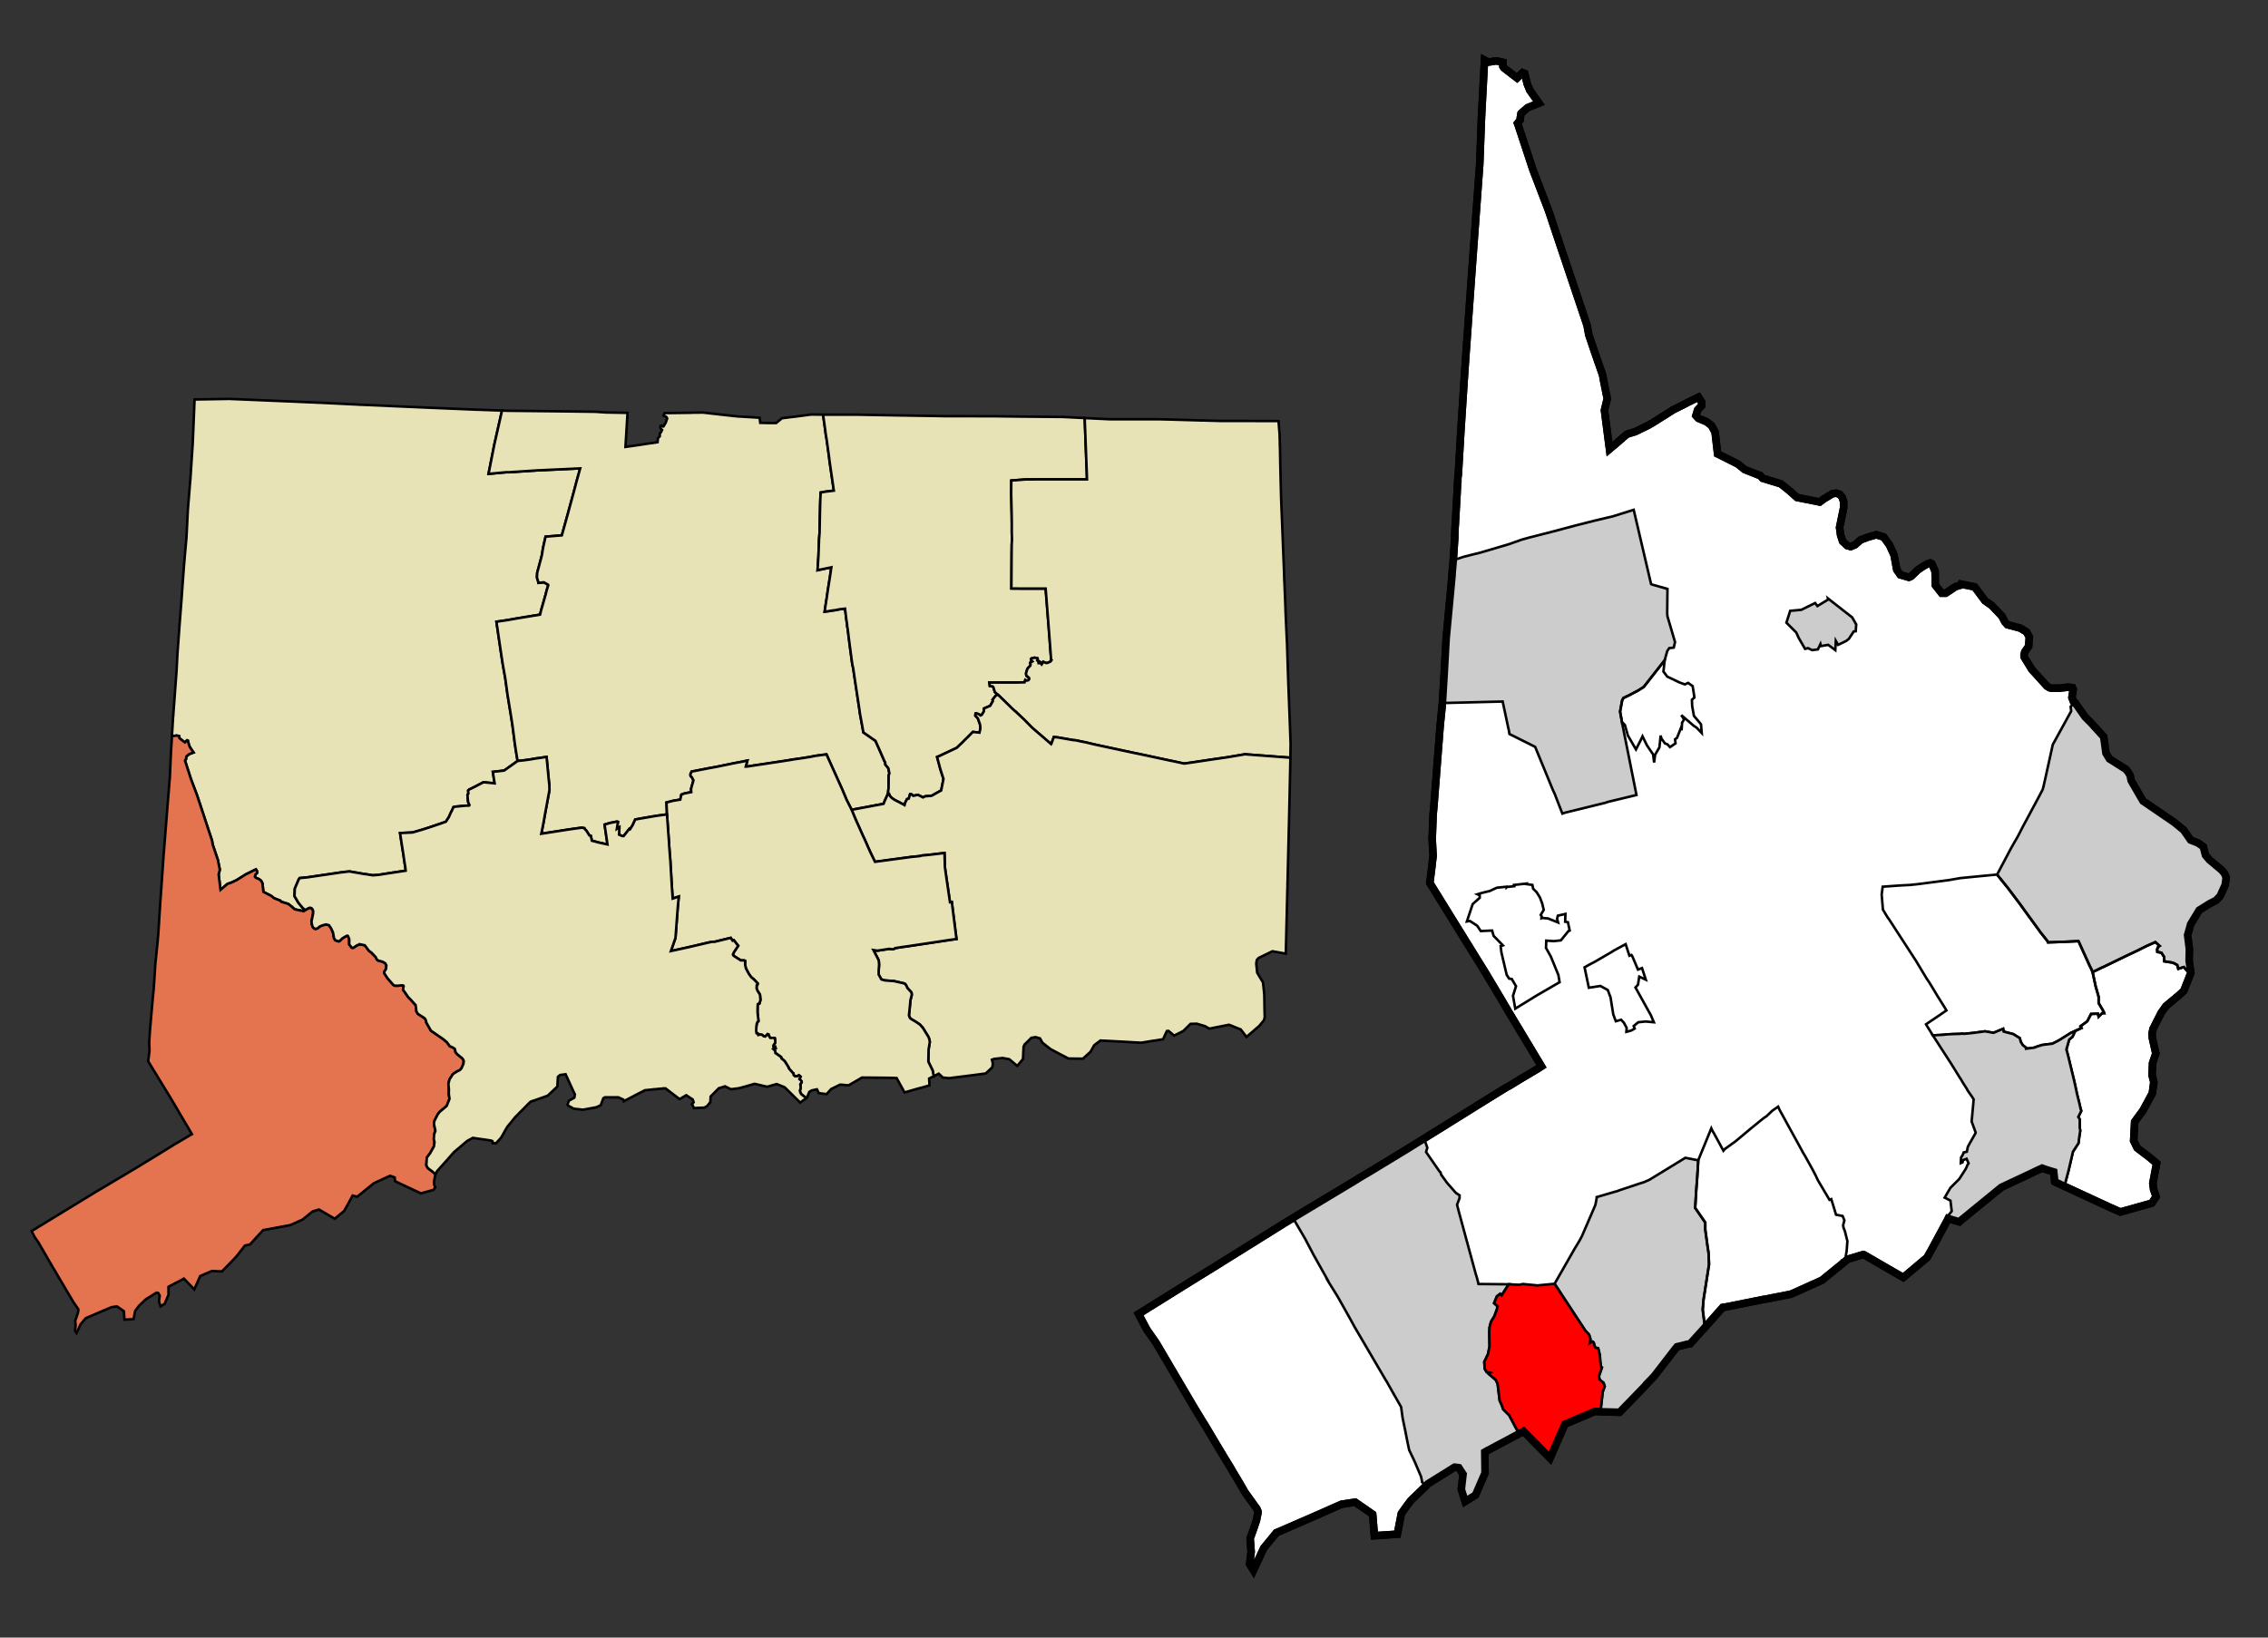
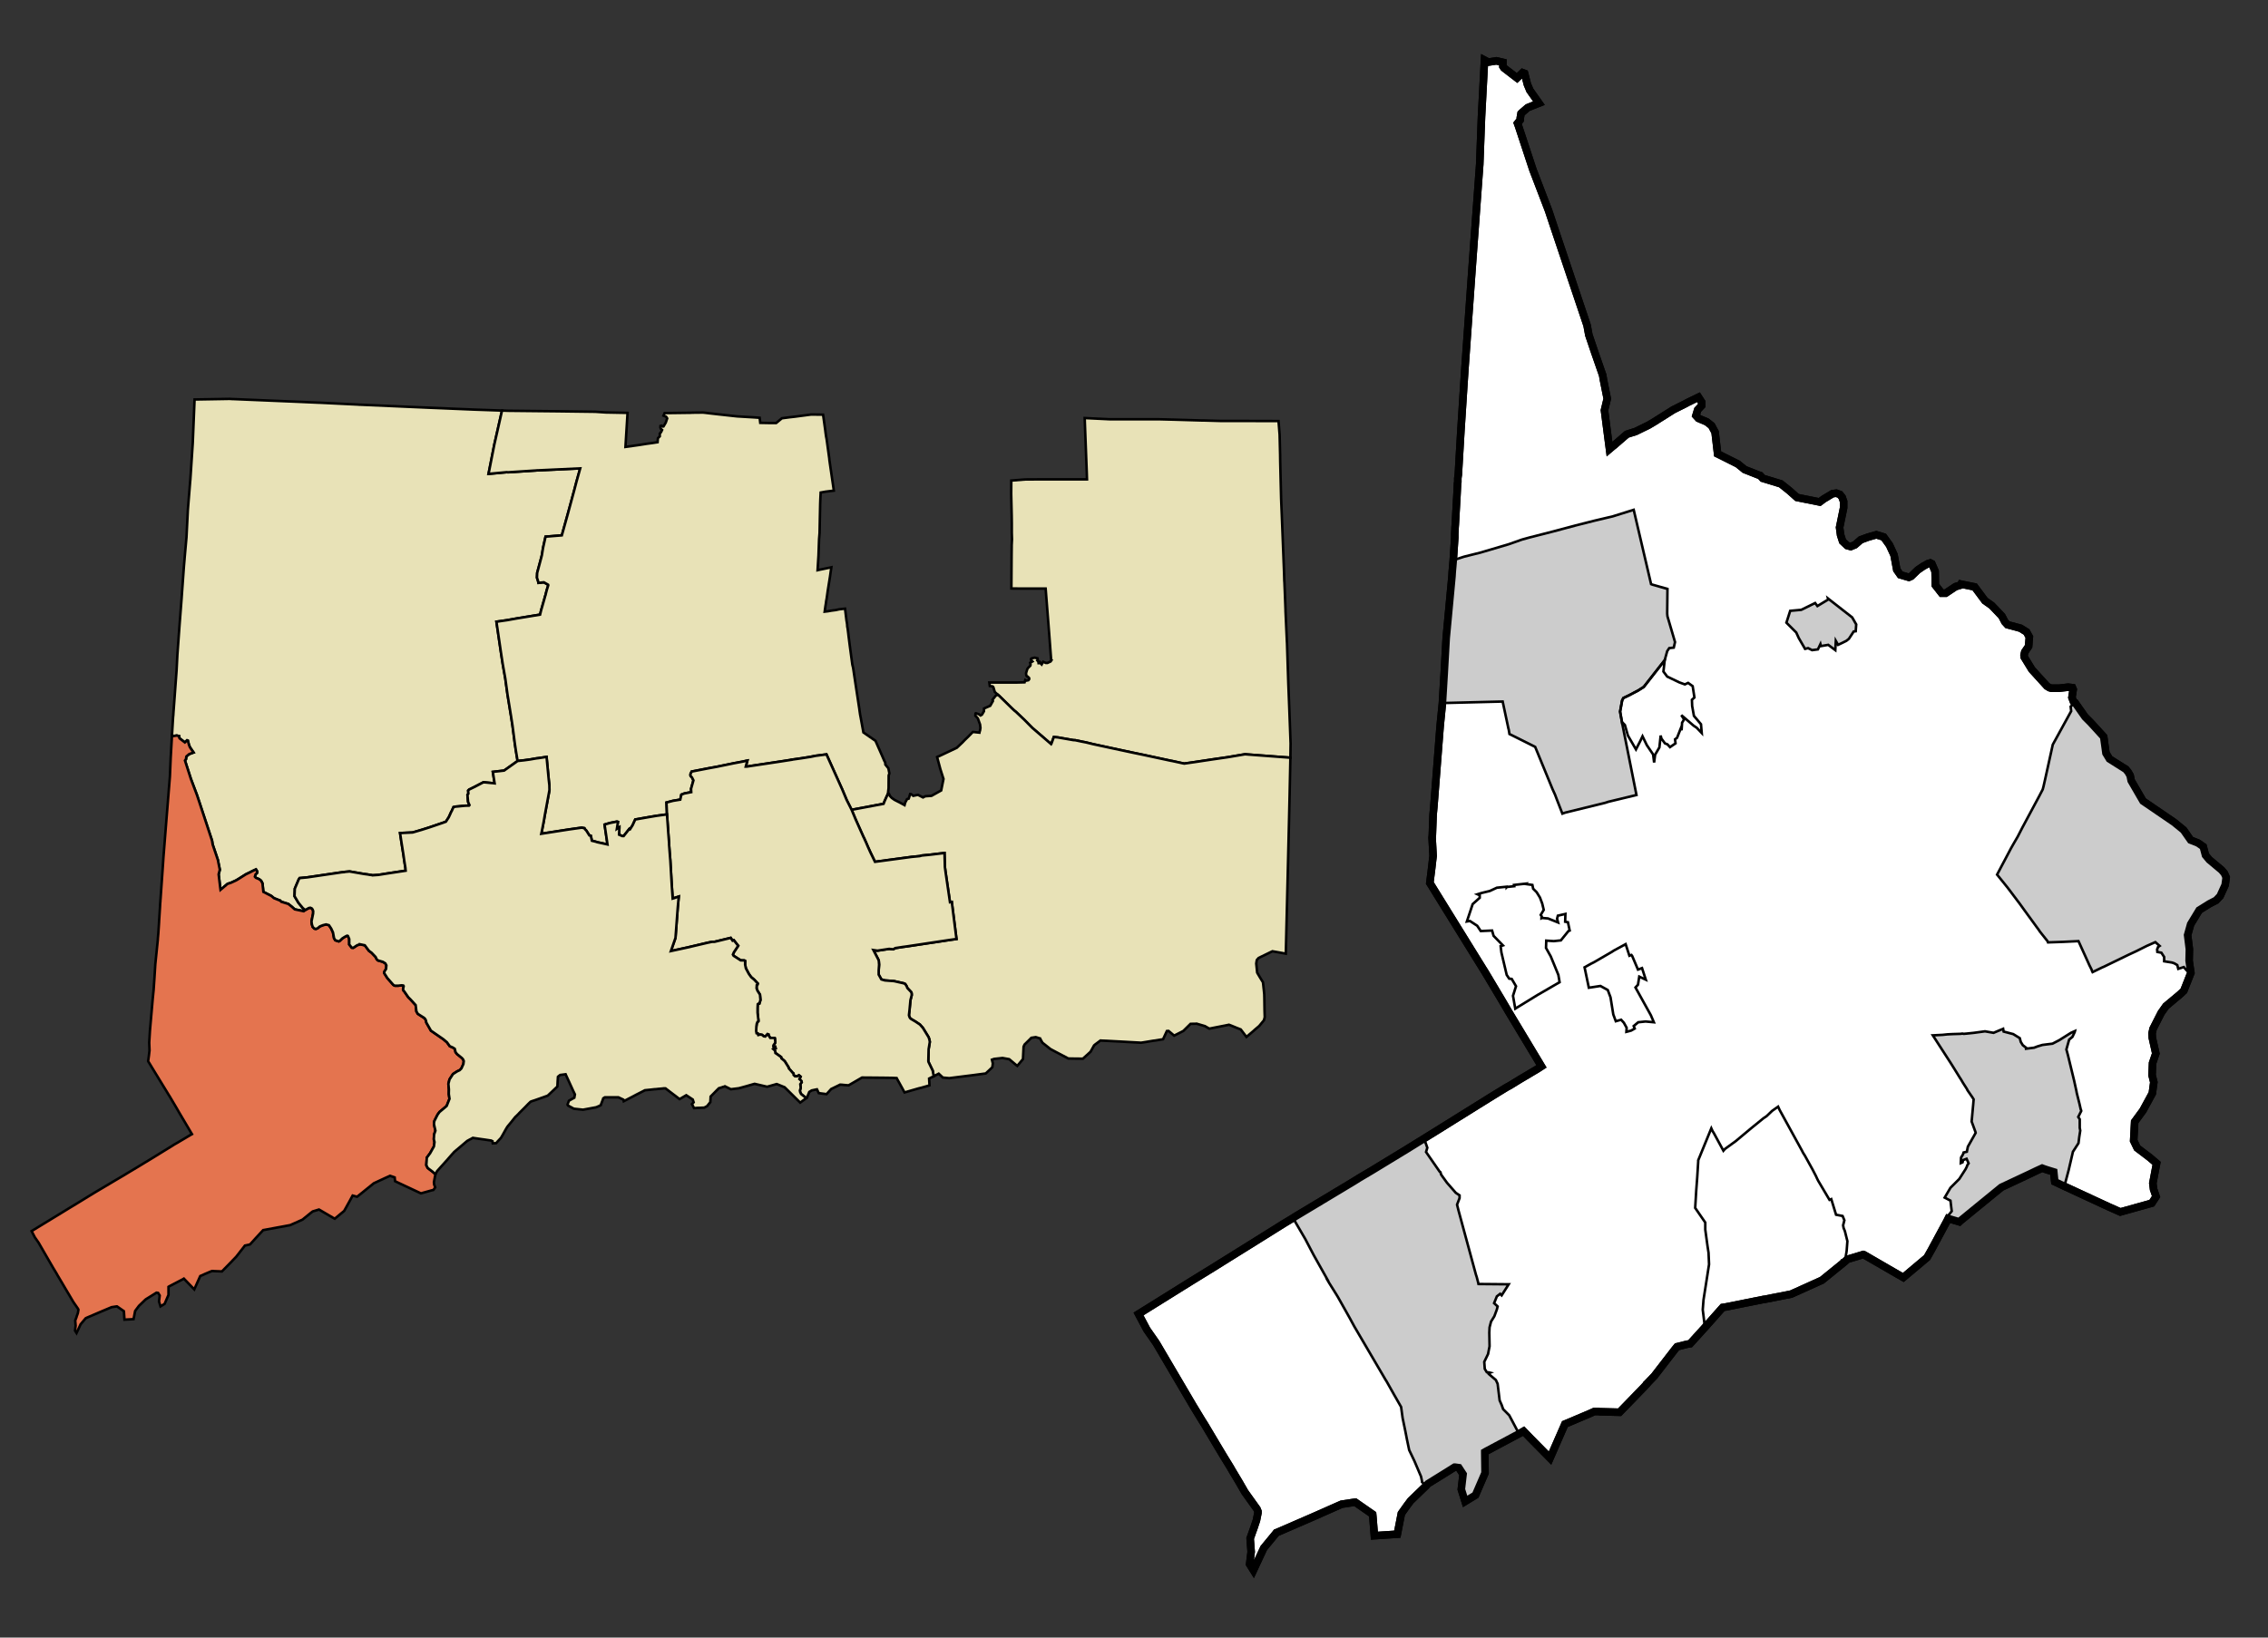
<svg xmlns="http://www.w3.org/2000/svg" xmlns:ns1="http://sodipodi.sourceforge.net/DTD/sodipodi-0.dtd" xmlns:ns2="http://www.inkscape.org/namespaces/inkscape" version="1.0" width="900" height="650" id="svg3233" ns1:version="0.32" ns2:version="0.45" ns1:docname="outputmap.svg" ns2:output_extension="org.inkscape.output.svg.inkscape" ns1:docbase="C:\files\wikibot" ns1:modified="true">
  <rect width="100%" height="100%" fill="#333333" stroke="none" />
  <defs id="defs3263" />
  <ns1:namedview ns2:window-height="579" ns2:window-width="748" ns2:pageshadow="2" ns2:pageopacity="0.0" guidetolerance="10.0" gridtolerance="10.0" objecttolerance="10.0" borderopacity="1.0" bordercolor="#666666" pagecolor="#ffffff" id="base" width="900px" height="650px" ns2:zoom="0.58153846" ns2:cx="450" ns2:cy="325" ns2:window-x="110" ns2:window-y="110" ns2:current-layer="g3251" />
  <path id="001" style="fill:#ffffff;fill-opacity:1;fill-rule:evenodd;stroke:#000000;stroke-width:3px;stroke-linecap:butt;stroke-linejoin:miter;stroke-opacity:1" d="M 589.094,23.854 L 590.594,24.654 L 593.794,24.154 L 596.394,24.754 L 596.394,24.754 L 596.394,26.354 L 596.794,26.954 L 601.994,30.954 L 604.194,28.854 L 604.994,29.154 L 606.094,33.454 L 607.094,35.854 L 610.694,40.954 L 610.694,40.954 L 606.394,42.654 L 606.394,42.654 L 606.194,42.754 L 606.194,42.754 L 603.994,44.654 L 603.994,44.654 L 603.594,45.054 L 603.594,45.054 L 603.294,46.754 L 603.294,46.754 L 603.294,47.554 L 603.294,47.554 L 602.194,48.954 L 602.194,48.954 L 602.594,50.054 L 602.594,50.054 L 608.294,67.354 L 614.494,83.554 L 614.494,83.554 L 617.194,91.654 L 617.194,91.654 L 629.794,129.155 L 630.494,132.954 L 632.794,139.755 L 635.994,148.954 L 635.994,148.954 L 636.294,150.755 L 636.294,150.755 L 637.794,158.255 L 636.694,162.855 L 638.194,174.454 L 638.694,178.255 L 638.694,178.255 L 639.994,177.155 L 639.994,177.155 L 640.394,176.855 L 640.394,176.855 L 645.594,172.355 L 649.094,171.255 L 649.094,171.255 L 654.194,168.755 L 656.394,167.454 L 663.994,162.655 L 668.794,160.255 L 668.794,160.255 L 669.694,159.755 L 669.694,159.755 L 673.994,157.655 L 675.294,159.655 L 675.294,160.954 L 673.694,162.655 L 672.994,164.954 L 673.994,166.054 L 677.294,167.454 L 679.194,168.954 L 680.594,171.554 L 681.594,180.155 L 689.594,184.155 L 692.294,186.355 L 697.594,188.454 L 698.494,188.755 L 699.494,189.855 L 706.694,192.054 L 710.194,194.855 L 713.094,197.454 L 722.094,199.255 L 723.694,198.054 L 723.694,198.054 L 727.194,195.954 L 728.694,195.755 L 730.094,196.255 L 730.994,197.355 L 731.594,199.054 L 731.594,201.554 L 729.994,209.355 L 730.394,212.355 L 731.194,214.855 L 732.994,216.554 L 732.994,216.554 L 734.394,216.954 L 734.394,216.954 L 736.094,216.255 L 738.394,214.255 L 741.394,213.155 L 741.394,213.155 L 744.594,212.255 L 747.494,213.155 L 749.794,216.355 L 751.594,220.255 L 752.694,226.155 L 752.694,226.155 L 752.894,226.454 L 752.894,226.454 L 754.094,228.155 L 757.494,229.155 L 758.394,228.755 L 760.994,226.255 L 763.194,224.755 L 763.194,224.755 L 764.294,224.155 L 764.994,223.755 L 764.994,223.755 L 765.994,223.454 L 766.594,223.755 L 767.894,226.755 L 767.994,232.255 L 770.494,235.454 L 771.494,235.454 L 772.094,235.454 L 772.094,235.454 L 775.994,232.855 L 777.994,232.255 L 778.194,231.855 L 783.594,232.954 L 787.694,238.454 L 790.394,240.355 L 794.394,244.554 L 795.594,246.855 L 796.594,247.954 L 801.794,249.355 L 804.194,250.855 L 805.294,252.855 L 804.994,256.555 L 803.494,258.755 L 803.194,260.055 L 803.294,260.854 L 806.294,265.755 L 812.294,272.354 L 812.294,272.354 L 813.294,272.954 L 813.294,272.954 L 813.994,273.154 L 813.994,273.154 L 817.194,273.154 L 817.194,273.154 L 820.694,272.755 L 822.394,272.954 L 822.694,273.654 L 822.194,276.854 L 822.794,278.454 L 823.394,278.854 L 827.394,284.555 L 829.594,286.755 L 834.794,292.454 L 835.694,298.954 L 837.094,301.255 L 843.594,305.354 L 844.494,306.454 L 845.294,307.854 L 845.694,309.854 L 850.394,317.954 L 862.694,326.354 L 866.494,329.454 L 869.294,333.454 L 872.294,334.654 L 874.294,336.055 L 875.194,339.454 L 876.694,341.255 L 881.594,345.354 L 882.694,346.654 L 883.394,348.255 L 882.994,351.255 L 882.994,351.255 L 880.994,355.654 L 879.394,357.354 L 876.694,358.755 L 876.694,358.755 L 872.694,361.255 L 872.694,361.255 L 869.294,366.854 L 869.294,366.854 L 868.094,371.154 L 868.094,371.154 L 868.794,376.755 L 868.694,381.354 L 869.394,386.154 L 869.394,386.154 L 866.594,393.255 L 864.994,394.755 L 864.994,394.755 L 859.494,399.354 L 859.494,399.354 L 857.594,402.055 L 854.394,408.354 L 853.994,410.154 L 854.094,411.954 L 855.494,418.154 L 854.194,421.954 L 853.994,426.755 L 853.994,426.755 L 854.694,429.555 L 854.694,429.555 L 854.094,433.954 L 850.394,440.755 L 850.394,440.755 L 847.094,445.255 L 847.094,445.255 L 846.694,452.755 L 848.094,455.654 L 853.094,459.454 L 855.794,461.755 L 855.794,461.755 L 855.394,463.854 L 854.294,469.654 L 854.594,472.055 L 855.594,474.954 L 853.894,477.555 L 852.494,477.954 L 841.394,481.055 L 836.894,479.055 L 819.194,470.854 L 815.394,469.055 L 814.994,465.154 L 812.394,464.354 L 811.194,463.954 L 810.394,463.654 L 808.194,464.654 L 805.494,465.954 L 794.194,471.255 L 782.694,480.654 L 777.694,484.755 L 777.594,484.854 L 777.494,484.954 L 773.094,483.654 L 772.494,484.854 L 770.494,488.555 L 766.394,496.154 L 764.694,499.154 L 755.294,507.055 L 752.994,505.755 L 739.694,498.055 L 739.394,497.954 L 733.094,499.854 L 731.994,500.854 L 731.594,501.055 L 731.494,501.255 L 722.994,508.154 L 717.894,510.454 L 710.794,513.654 L 700.094,515.755 L 699.894,515.755 L 684.894,518.755 L 683.594,518.955 L 676.494,526.955 L 670.694,533.355 L 669.494,533.554 L 665.494,534.554 L 664.594,535.654 L 656.794,545.755 L 656.594,546.054 L 653.994,548.755 L 653.994,548.755 L 653.494,549.255 L 653.494,549.355 L 652.194,550.755 L 642.694,560.554 L 635.094,560.355 L 634.894,560.355 L 634.294,560.255 L 632.694,560.255 L 630.694,561.154 L 625.494,563.355 L 623.394,564.255 L 620.994,565.255 L 615.094,578.755 L 607.394,570.955 L 604.594,568.054 L 603.394,568.755 L 589.894,575.955 L 589.194,576.355 L 589.194,576.654 L 589.294,584.455 L 589.294,584.455 L 589.294,584.654 L 585.494,593.455 L 581.394,595.955 L 579.894,591.154 L 580.594,585.154 L 578.894,582.554 L 577.494,582.355 L 577.194,582.355 L 576.394,582.855 L 574.494,584.054 L 566.594,588.955 L 565.894,589.755 L 559.794,595.654 L 558.294,597.654 L 556.094,600.755 L 554.494,608.955 L 545.394,609.554 L 544.794,602.054 L 544.694,601.054 L 537.794,596.255 L 537.694,596.255 L 532.394,597.054 L 521.094,602.054 L 507.494,607.955 L 506.494,608.355 L 506.194,608.755 L 501.494,614.455 L 497.394,623.255 L 497.394,623.255 L 497.394,623.255 L 495.894,620.855 L 496.494,615.955 L 496.094,610.654 L 497.194,607.554 L 497.594,606.455 L 498.594,603.455 L 498.894,601.955 L 499.194,600.455 L 499.194,599.955 L 499.194,599.955 L 498.794,598.955 L 498.794,598.955 L 493.994,592.255 L 491.694,588.255 L 488.994,583.755 L 488.994,583.755 L 488.194,582.355 L 485.794,578.455 L 482.794,573.455 L 482.794,573.455 L 478.094,565.554 L 478.094,565.554 L 476.894,563.654 L 473.494,558.054 L 473.494,558.054 L 458.794,533.054 L 455.094,527.755 L 451.794,521.554 L 472.494,508.654 L 481.094,503.354 L 490.394,497.555 L 495.694,494.255 L 509.294,485.755 L 509.294,485.755 L 513.094,483.454 L 514.194,482.755 L 514.194,482.755 L 536.994,469.055 L 539.394,467.555 L 544.294,464.654 L 548.894,461.854 L 558.094,456.255 L 564.394,452.354 L 570.194,448.755 L 584.794,439.654 L 590.894,435.854 L 590.894,435.854 L 594.294,433.755 L 594.294,433.755 L 597.894,431.555 L 599.194,430.854 L 603.094,428.454 L 609.994,424.354 L 611.694,423.255 L 598.694,401.654 L 596.294,397.555 L 589.194,385.654 L 588.494,384.555 L 574.194,361.454 L 567.394,350.454 L 568.094,344.854 L 568.494,341.354 L 568.694,339.755 L 568.294,332.454 L 568.394,331.454 L 568.694,323.354 L 568.994,320.154 L 571.494,288.055 L 571.494,288.055 L 572.394,279.055 L 573.094,267.454 L 573.894,253.255 L 576.194,228.655 L 576.194,228.655 L 576.294,226.954 L 576.294,226.954 L 576.494,224.755 L 576.694,222.355 L 576.694,222.355 L 577.294,213.355 L 577.294,213.355 L 577.294,211.855 L 577.294,211.855 L 577.394,209.954 L 577.394,209.954 L 577.394,209.554 L 577.394,209.554 L 577.494,208.255 L 577.494,208.255 L 578.194,195.855 L 578.394,191.755 L 578.394,191.755 L 578.494,191.355 L 578.494,191.355 L 578.494,190.855 L 578.494,190.855 L 578.494,189.855 L 578.494,189.855 L 578.594,189.054 L 578.594,189.054 L 578.694,188.454 L 578.694,188.454 L 579.694,171.355 L 580.894,152.755 L 581.294,146.655 L 581.294,146.655 L 583.194,120.055 L 584.094,107.454 L 587.194,65.254 L 587.894,46.454 L 589.094,23.854 z " />
  <path id="73000" style="fill:#cccccc;fill-opacity:1;fill-rule:evenodd;stroke:#000000;stroke-width:1px;stroke-linecap:butt;stroke-linejoin:miter;stroke-opacity:1" d="M 565.694,453.555 L 566.394,455.555 L 565.894,457.255 L 571.294,465.055 L 571.294,465.055 L 571.594,465.255 L 571.894,466.255 L 574.194,469.454 L 577.694,473.454 L 579.194,474.454 L 579.194,475.555 L 578.194,478.154 L 578.194,478.154 L 578.794,480.555 L 585.694,505.954 L 585.994,506.854 L 586.494,508.755 L 586.694,509.654 L 586.694,509.654 L 586.694,509.654 L 586.694,509.654 L 597.794,509.755 L 597.794,509.755 L 598.394,509.755 L 598.394,509.755 L 598.694,509.755 L 598.694,509.755 L 595.894,514.154 L 595.294,513.554 L 593.994,514.554 L 592.894,517.255 L 594.294,518.554 L 593.994,519.755 L 592.994,522.455 L 591.694,524.554 L 591.094,526.855 L 590.994,528.955 L 591.094,534.355 L 590.494,537.455 L 588.994,540.554 L 589.194,543.355 L 589.994,544.654 L 590.894,544.755 L 591.294,544.855 L 591.294,544.855 L 590.794,545.054 L 590.794,545.054 L 590.694,545.255 L 590.694,545.255 L 590.994,545.554 L 590.994,545.554 L 593.594,547.755 L 594.294,549.255 L 595.094,555.855 L 595.894,557.654 L 595.894,557.654 L 596.494,559.355 L 598.894,561.755 L 602.394,568.355 L 603.394,568.355 L 603.394,568.755 L 603.394,568.755 L 589.894,575.955 L 589.194,576.355 L 589.194,576.654 L 589.294,584.455 L 589.294,584.455 L 589.294,584.654 L 585.494,593.455 L 581.394,595.955 L 579.894,591.154 L 580.594,585.154 L 578.894,582.554 L 577.494,582.355 L 577.194,582.355 L 576.394,582.855 L 574.494,584.054 L 566.594,588.955 L 565.894,589.755 L 565.894,589.755 L 564.294,588.255 L 564.294,588.255 L 564.294,587.955 L 564.294,587.955 L 563.894,586.054 L 561.294,579.955 L 559.194,575.554 L 558.294,571.255 L 557.694,568.154 L 556.594,562.855 L 556.594,562.855 L 556.594,562.855 L 556.594,562.855 L 555.994,558.455 L 555.994,558.455 L 553.194,553.554 L 550.094,548.054 L 549.994,547.955 L 537.394,526.455 L 535.494,522.955 L 530.994,514.955 L 530.394,513.955 L 530.394,513.955 L 527.394,509.154 L 526.694,507.954 L 526.694,507.954 L 526.794,507.954 L 526.794,507.954 L 521.294,498.154 L 517.994,491.854 L 517.994,491.854 L 513.094,483.454 L 513.094,483.454 L 514.194,482.755 L 514.194,482.755 L 536.994,469.055 L 539.394,467.555 L 544.294,464.654 L 548.894,461.854 L 558.094,456.255 L 564.394,452.354 L 564.394,452.354 L 565.694,453.555 z " />
  <path id="18430" style="fill:#cccccc;fill-opacity:1;fill-rule:evenodd;stroke:#000000;stroke-width:1px;stroke-linecap:butt;stroke-linejoin:miter;stroke-opacity:1" d="M 606.894,213.355 L 616.294,210.954 L 625.294,208.554 L 632.794,206.655 L 634.494,206.255 L 639.994,204.954 L 648.294,202.355 L 650.094,210.054 L 655.194,231.855 L 655.694,232.054 L 661.694,233.755 L 661.594,242.954 L 661.594,242.954 L 661.594,243.655 L 661.594,243.655 L 661.694,244.655 L 661.694,244.655 L 664.694,254.855 L 664.194,257.055 L 664.194,257.055 L 662.394,257.255 L 662.394,257.255 L 661.594,258.454 L 661.594,258.454 L 660.594,262.055 L 660.594,262.055 L 652.294,272.654 L 650.094,274.055 L 646.294,276.055 L 644.194,277.055 L 643.694,278.055 L 642.894,282.454 L 643.694,286.954 L 643.694,286.954 L 649.394,315.555 L 638.194,318.255 L 638.194,318.255 L 636.994,318.654 L 636.994,318.654 L 621.094,322.555 L 621.094,322.555 L 619.994,322.954 L 619.994,322.954 L 617.694,317.055 L 617.094,315.454 L 616.094,313.255 L 609.194,296.454 L 598.994,291.354 L 598.694,289.555 L 598.594,289.255 L 598.594,289.255 L 596.294,278.454 L 596.294,278.454 L 572.394,279.055 L 572.394,279.055 L 573.094,267.454 L 573.894,253.255 L 576.194,228.655 L 576.194,228.655 L 576.294,226.954 L 576.294,226.954 L 576.494,224.755 L 576.694,222.355 L 576.694,222.355 L 580.994,220.954 L 580.994,220.954 L 587.394,219.355 L 598.594,216.054 L 598.894,215.954 L 603.994,214.155 L 603.994,214.155 L 606.894,213.355 z " />
  <path id="68100" style="fill:#cccccc;fill-opacity:1;fill-rule:evenodd;stroke:#000000;stroke-width:1px;stroke-linecap:butt;stroke-linejoin:miter;stroke-opacity:1" d="M 814.594,295.555 L 821.894,282.255 L 821.694,280.454 L 823.394,278.854 L 823.394,278.854 L 827.394,284.555 L 829.594,286.755 L 834.794,292.454 L 835.694,298.954 L 837.094,301.255 L 843.594,305.354 L 844.494,306.454 L 844.494,306.454 L 845.294,307.854 L 845.694,309.854 L 850.394,317.954 L 862.694,326.354 L 866.494,329.454 L 869.294,333.454 L 872.294,334.654 L 874.294,336.055 L 875.194,339.454 L 876.694,341.255 L 881.594,345.354 L 881.594,345.354 L 882.694,346.654 L 883.394,348.255 L 882.994,351.255 L 882.994,351.255 L 880.994,355.654 L 879.394,357.354 L 876.694,358.755 L 876.694,358.755 L 872.694,361.255 L 872.694,361.255 L 869.294,366.854 L 869.294,366.854 L 868.094,371.154 L 868.094,371.154 L 868.794,376.755 L 868.694,381.354 L 869.394,386.154 L 869.394,386.154 L 867.794,385.255 L 866.594,383.854 L 864.394,384.555 L 863.994,383.055 L 863.994,383.055 L 862.794,382.354 L 862.794,382.354 L 861.894,382.055 L 858.794,381.555 L 858.794,379.854 L 857.694,378.154 L 856.094,377.854 L 855.994,376.854 L 856.394,375.854 L 856.994,375.454 L 855.294,373.954 L 855.294,373.954 L 851.894,375.454 L 849.294,376.755 L 847.694,377.555 L 844.694,378.954 L 834.794,383.755 L 834.794,383.755 L 834.294,383.954 L 834.294,383.954 L 830.394,385.854 L 830.394,385.854 L 830.194,385.454 L 830.194,385.454 L 829.994,384.854 L 829.094,383.055 L 828.694,382.154 L 824.794,373.555 L 818.594,373.854 L 812.694,374.055 L 812.694,374.055 L 812.494,373.555 L 812.494,373.555 L 809.394,369.654 L 809.394,369.654 L 809.294,369.454 L 809.294,369.454 L 803.394,361.354 L 801.594,358.854 L 796.694,352.354 L 792.494,347.154 L 792.494,347.154 L 797.994,336.755 L 797.994,336.755 L 798.894,335.154 L 800.694,332.055 L 800.694,332.055 L 802.594,328.354 L 809.294,315.854 L 810.594,313.354 L 810.894,312.255 L 811.594,309.154 L 814.594,295.555 L 814.594,295.555 L 814.594,295.555 z " />
-   <path id="55990" style="fill:#cccccc;fill-opacity:1;fill-rule:evenodd;stroke:#000000;stroke-width:1px;stroke-linecap:butt;stroke-linejoin:miter;stroke-opacity:1" d="M 673.894,461.055 L 673.494,467.454 L 673.094,472.755 L 672.694,479.454 L 672.694,479.454 L 676.694,485.255 L 676.694,485.255 L 676.694,487.354 L 676.694,488.055 L 676.694,488.055 L 677.594,494.654 L 677.594,494.654 L 677.994,497.255 L 677.994,497.255 L 678.194,501.854 L 677.494,506.354 L 675.994,515.955 L 675.994,515.955 L 675.694,519.855 L 675.694,519.855 L 676.494,526.355 L 676.494,526.355 L 676.494,526.755 L 676.494,526.755 L 676.494,526.955 L 676.494,526.955 L 670.694,533.355 L 669.494,533.554 L 665.494,534.554 L 664.594,535.654 L 656.794,545.755 L 656.594,546.054 L 653.994,548.755 L 653.994,548.755 L 653.494,549.255 L 653.494,549.355 L 652.194,550.755 L 642.694,560.554 L 635.094,560.355 L 635.094,560.355 L 635.994,552.455 L 636.794,550.255 L 636.294,548.855 L 634.794,547.654 L 634.494,546.355 L 634.494,546.355 L 634.494,546.255 L 634.494,546.255 L 635.694,542.755 L 635.294,542.355 L 635.294,542.355 L 634.994,540.054 L 634.994,540.054 L 634.894,538.054 L 634.194,535.154 L 632.994,534.855 L 632.394,532.855 L 631.794,532.455 L 630.794,533.154 L 631.094,531.355 L 630.594,529.755 L 630.594,529.755 L 629.094,528.154 L 616.894,509.555 L 616.894,509.555 L 619.194,505.555 L 624.794,495.755 L 626.894,492.255 L 627.794,490.555 L 633.094,478.255 L 633.594,475.654 L 633.594,475.154 L 641.094,472.954 L 641.594,472.854 L 641.594,472.854 L 642.594,472.454 L 642.594,472.454 L 650.694,469.755 L 652.594,469.154 L 652.994,468.954 L 654.394,468.354 L 668.794,459.555 L 673.894,460.555 L 673.894,460.555 L 673.894,461.055 z " />
-   <path id="77270" style="fill:none;fill-rule:evenodd;stroke:#000000;stroke-width:1px;stroke-linecap:butt;stroke-linejoin:miter;stroke-opacity:1" d="M 792.494,347.154 L 796.694,352.354 L 801.594,358.854 L 803.394,361.354 L 809.294,369.454 L 809.294,369.454 L 809.394,369.654 L 809.394,369.654 L 812.494,373.555 L 812.494,373.555 L 812.694,374.055 L 812.694,374.055 L 818.594,373.854 L 824.794,373.555 L 828.694,382.154 L 829.094,383.055 L 829.994,384.854 L 830.194,385.454 L 830.194,385.454 L 830.394,385.854 L 830.394,385.854 L 831.594,391.454 L 832.794,395.654 L 832.794,398.154 L 834.394,400.854 L 834.794,401.555 L 834.994,402.154 L 834.994,402.154 L 834.194,402.154 L 834.194,402.154 L 832.794,403.555 L 832.794,403.555 L 832.494,402.354 L 832.494,402.354 L 829.794,402.454 L 828.294,405.354 L 825.594,407.354 L 825.594,407.354 L 825.994,408.055 L 825.994,408.055 L 823.394,409.255 L 823.394,409.255 L 821.794,409.954 L 821.794,409.954 L 817.194,412.854 L 817.194,412.854 L 814.494,414.255 L 810.494,414.755 L 809.494,415.055 L 808.494,415.354 L 808.494,415.354 L 807.194,415.854 L 803.994,416.255 L 803.994,416.255 L 803.994,415.854 L 803.994,415.854 L 802.694,414.854 L 801.894,413.555 L 801.494,412.055 L 798.894,410.454 L 795.094,409.454 L 794.894,408.354 L 791.094,409.954 L 787.694,409.354 L 787.694,409.354 L 783.294,409.954 L 780.394,410.255 L 780.394,410.255 L 779.294,410.354 L 779.294,410.354 L 778.694,410.255 L 778.694,410.255 L 777.994,410.354 L 777.994,410.354 L 774.794,410.454 L 772.794,410.555 L 772.794,410.555 L 770.894,410.755 L 770.894,410.755 L 766.994,410.954 L 766.994,410.954 L 764.394,406.755 L 764.394,406.755 L 764.294,406.555 L 764.294,406.555 L 769.794,402.854 L 772.394,401.055 L 772.394,401.055 L 771.794,400.055 L 771.794,400.055 L 768.794,395.255 L 767.294,392.755 L 765.594,389.954 L 764.694,388.654 L 760.294,381.354 L 749.594,364.854 L 749.594,364.854 L 748.994,364.055 L 748.994,364.055 L 747.194,361.055 L 746.694,355.055 L 746.694,355.055 L 747.094,351.954 L 747.094,351.954 L 754.094,351.454 L 757.994,351.255 L 757.994,351.255 L 760.894,350.954 L 760.894,350.954 L 773.194,349.354 L 777.794,348.555 L 781.794,348.154 L 792.094,347.154 L 792.094,347.154 L 792.494,347.154 z " />
-   <path id="74260" style="fill:none;fill-rule:evenodd;stroke:#000000;stroke-width:1px;stroke-linecap:butt;stroke-linejoin:miter;stroke-opacity:1" d="M 855.294,373.954 L 856.994,375.454 L 856.394,375.854 L 855.994,376.854 L 856.094,377.854 L 857.694,378.154 L 858.794,379.854 L 858.794,381.555 L 861.894,382.055 L 862.794,382.354 L 862.794,382.354 L 863.994,383.055 L 863.994,383.055 L 864.394,384.555 L 866.594,383.854 L 867.794,385.255 L 869.394,386.154 L 869.394,386.154 L 866.594,393.255 L 864.994,394.755 L 864.994,394.755 L 859.494,399.354 L 859.494,399.354 L 857.594,402.055 L 854.394,408.354 L 853.994,410.154 L 854.094,411.954 L 855.494,418.154 L 854.194,421.954 L 853.994,426.755 L 853.994,426.755 L 854.694,429.555 L 854.694,429.555 L 854.094,433.954 L 850.394,440.755 L 850.394,440.755 L 847.094,445.255 L 847.094,445.255 L 846.694,452.755 L 848.094,455.654 L 853.094,459.454 L 855.794,461.755 L 855.794,461.755 L 855.394,463.854 L 854.294,469.654 L 854.594,472.055 L 855.594,474.954 L 853.894,477.555 L 852.494,477.954 L 841.394,481.055 L 836.894,479.055 L 819.194,470.854 L 819.194,470.854 L 820.894,464.454 L 822.594,457.154 L 824.794,453.755 L 824.794,453.755 L 825.094,451.354 L 825.094,451.354 L 825.494,448.755 L 825.494,448.755 L 825.294,447.654 L 825.294,447.555 L 825.294,447.555 L 825.294,444.255 L 825.294,444.255 L 824.694,443.354 L 825.894,440.954 L 825.794,440.555 L 825.794,440.555 L 825.694,440.354 L 825.694,440.354 L 825.194,438.154 L 824.094,433.755 L 824.094,433.755 L 823.994,433.154 L 823.994,433.154 L 823.094,429.055 L 820.594,418.755 L 819.994,416.555 L 819.994,416.555 L 821.094,412.654 L 822.394,411.555 L 823.294,409.654 L 823.394,409.255 L 823.394,409.255 L 825.994,408.055 L 825.994,408.055 L 825.594,407.354 L 825.594,407.354 L 828.294,405.354 L 829.794,402.454 L 832.494,402.354 L 832.494,402.354 L 832.794,403.555 L 832.794,403.555 L 834.194,402.154 L 834.194,402.154 L 834.994,402.154 L 834.994,402.154 L 834.794,401.555 L 834.394,400.854 L 832.794,398.154 L 832.794,395.654 L 831.594,391.454 L 830.394,385.854 L 830.394,385.854 L 834.294,383.954 L 834.294,383.954 L 834.794,383.755 L 834.794,383.755 L 844.694,378.954 L 847.694,377.555 L 849.294,376.755 L 851.894,375.454 L 855.294,373.954 z " />
  <path id="83570" style="fill:none;fill-rule:evenodd;stroke:#000000;stroke-width:1px;stroke-linecap:butt;stroke-linejoin:miter;stroke-opacity:1" d="M 706.194,440.555 L 715.094,456.755 L 715.494,457.555 L 716.194,458.654 L 719.294,464.255 L 719.294,464.255 L 720.594,466.755 L 720.594,466.755 L 721.094,467.854 L 721.094,467.854 L 721.494,468.654 L 721.494,468.654 L 725.994,476.255 L 725.994,476.255 L 726.694,475.954 L 726.694,475.954 L 728.594,482.154 L 731.194,482.654 L 731.894,484.354 L 731.394,486.354 L 731.394,486.354 L 731.594,487.454 L 731.594,487.454 L 732.094,488.654 L 732.094,488.654 L 733.094,492.654 L 732.794,496.555 L 732.294,499.555 L 731.194,500.555 L 731.194,500.555 L 731.594,501.055 L 731.594,501.055 L 731.494,501.255 L 722.994,508.154 L 717.894,510.454 L 710.794,513.654 L 700.094,515.755 L 699.894,515.755 L 684.894,518.755 L 683.594,518.955 L 676.494,526.955 L 676.494,526.955 L 676.494,526.755 L 676.494,526.755 L 676.494,526.355 L 676.494,526.355 L 675.694,519.855 L 675.694,519.855 L 675.994,515.955 L 675.994,515.955 L 677.494,506.354 L 678.194,501.854 L 677.994,497.255 L 677.994,497.255 L 677.594,494.654 L 677.594,494.654 L 676.694,488.055 L 676.694,488.055 L 676.694,487.354 L 676.694,485.255 L 676.694,485.255 L 672.694,479.454 L 672.694,479.454 L 673.094,472.755 L 673.494,467.454 L 673.894,461.055 L 673.894,461.055 L 673.894,460.555 L 673.894,460.555 L 679.094,447.854 L 679.094,447.854 L 679.594,448.954 L 679.594,448.954 L 680.094,449.755 L 680.094,449.755 L 680.694,450.854 L 683.894,456.755 L 683.894,456.755 L 684.494,456.055 L 688.894,452.854 L 694.994,447.755 L 699.794,443.854 L 699.794,443.854 L 700.994,443.055 L 700.994,443.055 L 703.194,440.954 L 705.594,439.255 L 706.194,440.555 z " />
  <path id="08000" style="fill:#cccccc;fill-opacity:1;fill-rule:evenodd;stroke:#000000;stroke-width:1px;stroke-linecap:butt;stroke-linejoin:miter;stroke-opacity:1" d="M 821.794,409.954 L 823.394,409.255 L 823.394,409.255 L 823.294,409.654 L 822.394,411.555 L 821.094,412.654 L 819.994,416.555 L 819.994,416.555 L 820.594,418.755 L 823.094,429.055 L 823.994,433.154 L 823.994,433.154 L 824.094,433.755 L 824.094,433.755 L 825.194,438.154 L 825.694,440.354 L 825.694,440.354 L 825.794,440.555 L 825.794,440.555 L 825.894,440.954 L 824.694,443.354 L 825.294,444.255 L 825.294,444.255 L 825.294,447.555 L 825.294,447.555 L 825.294,447.654 L 825.494,448.755 L 825.494,448.755 L 825.094,451.354 L 825.094,451.354 L 824.794,453.755 L 824.794,453.755 L 822.594,457.154 L 820.894,464.454 L 819.194,470.854 L 819.194,470.854 L 815.394,469.055 L 814.994,465.154 L 812.394,464.354 L 811.194,463.954 L 810.394,463.654 L 808.194,464.654 L 805.494,465.954 L 794.194,471.255 L 782.694,480.654 L 777.694,484.755 L 777.594,484.854 L 777.494,484.954 L 773.094,483.654 L 773.094,483.654 L 772.794,482.854 L 774.494,480.755 L 774.294,479.154 L 774.294,479.154 L 774.294,479.154 L 774.294,479.154 L 773.994,476.555 L 771.694,475.354 L 773.994,471.454 L 773.994,471.454 L 777.494,467.954 L 779.994,464.055 L 780.494,463.055 L 780.694,462.454 L 781.194,461.755 L 780.394,459.954 L 778.994,460.454 L 778.794,461.354 L 778.094,461.654 L 778.194,459.454 L 778.994,458.154 L 779.194,457.454 L 780.494,457.154 L 780.894,455.154 L 783.994,449.654 L 783.994,449.654 L 783.894,449.255 L 783.494,448.154 L 782.394,445.154 L 782.394,445.154 L 782.994,438.654 L 783.194,436.354 L 783.194,436.354 L 782.694,435.555 L 780.694,432.654 L 780.594,432.354 L 778.994,429.854 L 777.994,428.154 L 777.894,428.055 L 775.294,423.854 L 774.294,422.255 L 766.994,410.954 L 766.994,410.954 L 770.894,410.755 L 770.894,410.755 L 772.794,410.555 L 772.794,410.555 L 774.794,410.454 L 777.994,410.354 L 777.994,410.354 L 778.694,410.255 L 778.694,410.255 L 779.294,410.354 L 779.294,410.354 L 780.394,410.255 L 780.394,410.255 L 783.294,409.954 L 787.694,409.354 L 787.694,409.354 L 791.094,409.954 L 794.894,408.354 L 795.094,409.454 L 798.894,410.454 L 801.494,412.055 L 801.894,413.555 L 802.694,414.854 L 803.994,415.854 L 803.994,415.854 L 803.994,416.255 L 803.994,416.255 L 807.194,415.854 L 808.494,415.354 L 808.494,415.354 L 809.494,415.055 L 810.494,414.755 L 814.494,414.255 L 817.194,412.854 L 817.194,412.854 L 821.794,409.954 z " />
-   <path id="18920" style="fill:#ff0000;fill-rule:evenodd;stroke:#000000;stroke-width:1px;stroke-linecap:butt;stroke-linejoin:miter;stroke-opacity:1" d="M 604.294,509.654 L 609.594,510.154 L 609.594,510.154 L 609.694,510.255 L 609.694,510.255 L 616.894,509.555 L 616.894,509.555 L 629.094,528.154 L 630.594,529.755 L 630.594,529.755 L 631.094,531.355 L 630.794,533.154 L 631.794,532.455 L 632.394,532.855 L 632.994,534.855 L 634.194,535.154 L 634.894,538.054 L 634.994,540.054 L 634.994,540.054 L 635.294,542.355 L 635.294,542.355 L 635.694,542.755 L 634.494,546.255 L 634.494,546.255 L 634.494,546.355 L 634.494,546.355 L 634.794,547.654 L 636.294,548.855 L 636.794,550.255 L 635.994,552.455 L 635.094,560.355 L 635.094,560.355 L 634.894,560.355 L 634.294,560.255 L 632.694,560.255 L 630.694,561.154 L 625.494,563.355 L 623.394,564.255 L 620.994,565.255 L 615.094,578.755 L 607.394,570.955 L 604.594,568.054 L 603.394,568.755 L 603.394,568.755 L 603.394,568.355 L 602.394,568.355 L 598.894,561.755 L 596.494,559.355 L 595.894,557.654 L 595.894,557.654 L 595.094,555.855 L 594.294,549.255 L 593.594,547.755 L 590.994,545.554 L 590.994,545.554 L 590.694,545.255 L 590.694,545.255 L 590.794,545.054 L 590.794,545.054 L 591.294,544.855 L 591.294,544.855 L 590.894,544.755 L 589.994,544.654 L 589.194,543.355 L 588.994,540.554 L 590.494,537.455 L 591.094,534.355 L 590.994,528.955 L 591.094,526.855 L 591.694,524.554 L 592.994,522.455 L 593.994,519.755 L 594.294,518.554 L 592.894,517.255 L 593.994,514.554 L 595.294,513.554 L 595.894,514.154 L 598.694,509.755 L 598.694,509.755 L 602.894,509.954 L 604.294,509.654 z " />
  <path id="63900" style="fill:none;fill-rule:evenodd;stroke:#000000;stroke-width:1px;stroke-linecap:butt;stroke-linejoin:miter;stroke-opacity:1" d="M 605.294,350.755 L 605.194,350.854 L 605.194,350.854 L 608.094,351.255 L 608.094,351.255 L 608.394,352.755 L 609.794,354.154 L 611.094,356.255 L 611.994,358.654 L 612.594,361.154 L 611.394,363.154 L 611.394,363.154 L 611.794,363.755 L 611.794,363.755 L 611.694,364.255 L 611.694,364.454 L 611.694,364.454 L 611.894,364.354 L 614.294,364.555 L 614.294,364.555 L 618.294,366.154 L 618.294,366.154 L 617.894,364.654 L 618.194,363.454 L 621.194,362.755 L 621.194,362.755 L 621.094,365.854 L 621.094,365.854 L 622.194,366.055 L 622.194,366.055 L 622.894,369.354 L 622.894,369.354 L 622.394,369.555 L 622.394,369.555 L 619.394,373.255 L 616.594,373.555 L 613.594,373.354 L 613.594,373.354 L 613.494,376.255 L 615.394,379.654 L 618.394,386.954 L 618.894,389.854 L 618.894,389.854 L 610.094,394.954 L 601.294,400.354 L 601.294,400.354 L 600.394,395.255 L 601.594,391.454 L 599.894,388.555 L 598.894,388.454 L 597.894,386.954 L 595.794,378.055 L 595.494,375.555 L 595.494,375.555 L 596.394,375.255 L 596.394,375.255 L 592.694,371.454 L 592.094,369.354 L 592.094,369.354 L 587.594,369.555 L 587.594,369.555 L 586.194,367.454 L 583.294,365.555 L 582.094,365.755 L 582.094,365.755 L 584.394,358.854 L 587.194,356.354 L 587.194,355.354 L 586.294,354.954 L 586.294,354.954 L 587.894,354.454 L 587.894,354.454 L 591.194,353.654 L 591.194,353.654 L 593.994,352.354 L 593.994,352.354 L 597.894,351.954 L 597.894,351.954 L 597.894,352.154 L 597.894,352.154 L 597.994,352.055 L 597.994,352.055 L 600.894,351.755 L 600.894,351.755 L 600.794,351.255 L 600.794,351.255 L 605.294,350.755 z " />
  <path id="04790" style="fill:none;fill-rule:evenodd;stroke:#000000;stroke-width:1px;stroke-linecap:butt;stroke-linejoin:miter;stroke-opacity:1" d="M 671.494,280.255 L 672.194,284.154 L 674.994,287.454 L 674.994,287.454 L 675.294,290.954 L 675.294,290.954 L 673.294,288.854 L 673.294,288.854 L 672.094,288.055 L 672.094,288.055 L 667.194,283.854 L 667.194,283.854 L 668.294,285.555 L 668.294,285.555 L 667.494,286.854 L 667.494,286.854 L 667.294,289.854 L 667.294,289.854 L 666.994,289.055 L 666.994,289.055 L 665.494,292.854 L 665.494,292.854 L 664.694,293.454 L 664.694,293.454 L 664.894,295.055 L 664.894,295.055 L 662.694,296.555 L 662.694,296.555 L 661.694,295.454 L 660.694,295.055 L 659.294,293.154 L 658.994,291.954 L 658.994,291.954 L 658.494,296.654 L 656.794,299.555 L 656.394,302.654 L 656.394,302.654 L 655.994,299.454 L 653.494,295.755 L 653.494,295.755 L 651.794,292.255 L 651.794,292.255 L 650.894,294.154 L 650.894,294.154 L 649.194,297.454 L 649.194,297.454 L 645.994,291.954 L 644.794,287.755 L 643.894,286.854 L 643.894,286.854 L 643.694,286.954 L 643.694,286.954 L 642.894,282.454 L 643.694,278.055 L 644.194,277.055 L 646.294,276.055 L 650.094,274.055 L 652.294,272.654 L 660.594,262.055 L 660.594,262.055 L 660.094,266.555 L 661.594,268.555 L 666.394,270.854 L 668.594,271.654 L 669.894,271.055 L 671.694,272.354 L 672.394,276.854 L 671.394,277.755 L 671.494,280.255 z " />
  <path id="30540" style="fill:none;fill-rule:evenodd;stroke:#000000;stroke-width:1px;stroke-linecap:butt;stroke-linejoin:miter;stroke-opacity:1" d="M 640.494,377.255 L 645.094,374.755 L 645.094,374.755 L 646.594,379.354 L 647.394,379.055 L 647.694,379.454 L 649.994,384.854 L 649.994,384.854 L 651.594,384.255 L 651.594,384.255 L 653.094,388.854 L 653.094,388.854 L 650.494,387.654 L 650.494,387.654 L 649.994,390.854 L 649.994,390.854 L 648.994,391.954 L 648.994,391.954 L 655.094,402.954 L 655.094,402.954 L 656.294,405.755 L 656.294,405.755 L 652.994,405.454 L 650.094,405.755 L 648.294,407.255 L 648.294,407.255 L 648.694,408.255 L 648.694,408.255 L 647.294,409.055 L 647.294,409.055 L 645.394,409.555 L 645.394,409.555 L 645.494,407.954 L 645.494,407.954 L 644.394,405.954 L 643.294,404.755 L 641.194,405.354 L 641.194,405.354 L 640.194,402.654 L 639.094,395.854 L 637.994,392.954 L 637.994,392.954 L 635.094,391.354 L 630.494,392.055 L 630.494,392.055 L 628.794,383.954 L 628.794,383.954 L 631.294,382.555 L 631.294,382.555 L 632.494,381.954 L 632.494,381.954 L 639.394,377.954 L 640.494,377.255 z " />
  <path id="52910" style="fill:#cccccc;fill-opacity:1;fill-rule:evenodd;stroke:#000000;stroke-width:1px;stroke-linecap:butt;stroke-linejoin:miter;stroke-opacity:1" d="M 725.494,237.954 L 725.394,237.554 L 725.394,237.554 L 734.994,245.054 L 736.594,247.855 L 736.394,250.554 L 736.394,250.554 L 735.594,250.655 L 735.594,250.655 L 733.694,253.554 L 733.694,253.554 L 732.694,254.355 L 732.694,254.355 L 731.094,255.155 L 729.394,255.954 L 729.394,255.954 L 728.494,254.355 L 728.494,254.355 L 728.294,258.055 L 728.294,258.055 L 725.494,255.954 L 722.594,256.454 L 722.594,256.454 L 722.394,255.655 L 722.394,255.655 L 721.394,257.755 L 721.394,257.755 L 719.094,258.055 L 717.494,257.255 L 716.294,257.555 L 716.294,257.555 L 713.794,253.255 L 712.794,251.054 L 712.794,251.054 L 708.894,247.155 L 708.894,247.155 L 710.394,242.454 L 714.794,242.054 L 714.794,242.054 L 720.294,239.355 L 720.294,239.355 L 721.194,240.554 L 721.194,240.554 L 725.494,237.954 z " />
  <path id="path3249" style="fill:none;fill-opacity:1;fill-rule:evenodd;stroke:#000000;stroke-width:3px;stroke-linecap:butt;stroke-linejoin:miter;stroke-opacity:1" d="M 589.094,23.854 L 590.594,24.654 L 593.794,24.154 L 596.394,24.754 L 596.394,24.754 L 596.394,26.354 L 596.794,26.954 L 601.994,30.954 L 604.194,28.854 L 604.994,29.154 L 606.094,33.454 L 607.094,35.854 L 610.694,40.954 L 610.694,40.954 L 606.394,42.654 L 606.394,42.654 L 606.194,42.754 L 606.194,42.754 L 603.994,44.654 L 603.994,44.654 L 603.594,45.054 L 603.594,45.054 L 603.294,46.754 L 603.294,46.754 L 603.294,47.554 L 603.294,47.554 L 602.194,48.954 L 602.194,48.954 L 602.594,50.054 L 602.594,50.054 L 608.294,67.354 L 614.494,83.554 L 614.494,83.554 L 617.194,91.654 L 617.194,91.654 L 629.794,129.155 L 630.494,132.954 L 632.794,139.755 L 635.994,148.954 L 635.994,148.954 L 636.294,150.755 L 636.294,150.755 L 637.794,158.255 L 636.694,162.855 L 638.194,174.454 L 638.694,178.255 L 638.694,178.255 L 639.994,177.155 L 639.994,177.155 L 640.394,176.855 L 640.394,176.855 L 645.594,172.355 L 649.094,171.255 L 649.094,171.255 L 654.194,168.755 L 656.394,167.454 L 663.994,162.655 L 668.794,160.255 L 668.794,160.255 L 669.694,159.755 L 669.694,159.755 L 673.994,157.655 L 675.294,159.655 L 675.294,160.954 L 673.694,162.655 L 672.994,164.954 L 673.994,166.054 L 677.294,167.454 L 679.194,168.954 L 680.594,171.554 L 681.594,180.155 L 689.594,184.155 L 692.294,186.355 L 697.594,188.454 L 698.494,188.755 L 699.494,189.855 L 706.694,192.054 L 710.194,194.855 L 713.094,197.454 L 722.094,199.255 L 723.694,198.054 L 723.694,198.054 L 727.194,195.954 L 728.694,195.755 L 730.094,196.255 L 730.994,197.355 L 731.594,199.054 L 731.594,201.554 L 729.994,209.355 L 730.394,212.355 L 731.194,214.855 L 732.994,216.554 L 732.994,216.554 L 734.394,216.954 L 734.394,216.954 L 736.094,216.255 L 738.394,214.255 L 741.394,213.155 L 741.394,213.155 L 744.594,212.255 L 747.494,213.155 L 749.794,216.355 L 751.594,220.255 L 752.694,226.155 L 752.694,226.155 L 752.894,226.454 L 752.894,226.454 L 754.094,228.155 L 757.494,229.155 L 758.394,228.755 L 760.994,226.255 L 763.194,224.755 L 763.194,224.755 L 764.294,224.155 L 764.994,223.755 L 764.994,223.755 L 765.994,223.454 L 766.594,223.755 L 767.894,226.755 L 767.994,232.255 L 770.494,235.454 L 771.494,235.454 L 772.094,235.454 L 772.094,235.454 L 775.994,232.855 L 777.994,232.255 L 778.194,231.855 L 783.594,232.954 L 787.694,238.454 L 790.394,240.355 L 794.394,244.554 L 795.594,246.855 L 796.594,247.954 L 801.794,249.355 L 804.194,250.855 L 805.294,252.855 L 804.994,256.555 L 803.494,258.755 L 803.194,260.055 L 803.294,260.854 L 806.294,265.755 L 812.294,272.354 L 812.294,272.354 L 813.294,272.954 L 813.294,272.954 L 813.994,273.154 L 813.994,273.154 L 817.194,273.154 L 817.194,273.154 L 820.694,272.755 L 822.394,272.954 L 822.694,273.654 L 822.194,276.854 L 822.794,278.454 L 823.394,278.854 L 827.394,284.555 L 829.594,286.755 L 834.794,292.454 L 835.694,298.954 L 837.094,301.255 L 843.594,305.354 L 844.494,306.454 L 845.294,307.854 L 845.694,309.854 L 850.394,317.954 L 862.694,326.354 L 866.494,329.454 L 869.294,333.454 L 872.294,334.654 L 874.294,336.055 L 875.194,339.454 L 876.694,341.255 L 881.594,345.354 L 882.694,346.654 L 883.394,348.255 L 882.994,351.255 L 882.994,351.255 L 880.994,355.654 L 879.394,357.354 L 876.694,358.755 L 876.694,358.755 L 872.694,361.255 L 872.694,361.255 L 869.294,366.854 L 869.294,366.854 L 868.094,371.154 L 868.094,371.154 L 868.794,376.755 L 868.694,381.354 L 869.394,386.154 L 869.394,386.154 L 866.594,393.255 L 864.994,394.755 L 864.994,394.755 L 859.494,399.354 L 859.494,399.354 L 857.594,402.055 L 854.394,408.354 L 853.994,410.154 L 854.094,411.954 L 855.494,418.154 L 854.194,421.954 L 853.994,426.755 L 853.994,426.755 L 854.694,429.555 L 854.694,429.555 L 854.094,433.954 L 850.394,440.755 L 850.394,440.755 L 847.094,445.255 L 847.094,445.255 L 846.694,452.755 L 848.094,455.654 L 853.094,459.454 L 855.794,461.755 L 855.794,461.755 L 855.394,463.854 L 854.294,469.654 L 854.594,472.055 L 855.594,474.954 L 853.894,477.555 L 852.494,477.954 L 841.394,481.055 L 836.894,479.055 L 819.194,470.854 L 815.394,469.055 L 814.994,465.154 L 812.394,464.354 L 811.194,463.954 L 810.394,463.654 L 808.194,464.654 L 805.494,465.954 L 794.194,471.255 L 782.694,480.654 L 777.694,484.755 L 777.594,484.854 L 777.494,484.954 L 773.094,483.654 L 772.494,484.854 L 770.494,488.555 L 766.394,496.154 L 764.694,499.154 L 755.294,507.055 L 752.994,505.755 L 739.694,498.055 L 739.394,497.954 L 733.094,499.854 L 731.994,500.854 L 731.594,501.055 L 731.494,501.255 L 722.994,508.154 L 717.894,510.454 L 710.794,513.654 L 700.094,515.755 L 699.894,515.755 L 684.894,518.755 L 683.594,518.955 L 676.494,526.955 L 670.694,533.355 L 669.494,533.554 L 665.494,534.554 L 664.594,535.654 L 656.794,545.755 L 656.594,546.054 L 653.994,548.755 L 653.994,548.755 L 653.494,549.255 L 653.494,549.355 L 652.194,550.755 L 642.694,560.554 L 635.094,560.355 L 634.894,560.355 L 634.294,560.255 L 632.694,560.255 L 630.694,561.154 L 625.494,563.355 L 623.394,564.255 L 620.994,565.255 L 615.094,578.755 L 607.394,570.955 L 604.594,568.054 L 603.394,568.755 L 589.894,575.955 L 589.194,576.355 L 589.194,576.654 L 589.294,584.455 L 589.294,584.455 L 589.294,584.654 L 585.494,593.455 L 581.394,595.955 L 579.894,591.154 L 580.594,585.154 L 578.894,582.554 L 577.494,582.355 L 577.194,582.355 L 576.394,582.855 L 574.494,584.054 L 566.594,588.955 L 565.894,589.755 L 559.794,595.654 L 558.294,597.654 L 556.094,600.755 L 554.494,608.955 L 545.394,609.554 L 544.794,602.054 L 544.694,601.054 L 537.794,596.255 L 537.694,596.255 L 532.394,597.054 L 521.094,602.054 L 507.494,607.955 L 506.494,608.355 L 506.194,608.755 L 501.494,614.455 L 497.394,623.255 L 497.394,623.255 L 497.394,623.255 L 495.894,620.855 L 496.494,615.955 L 496.094,610.654 L 497.194,607.554 L 497.594,606.455 L 498.594,603.455 L 498.894,601.955 L 499.194,600.455 L 499.194,599.955 L 499.194,599.955 L 498.794,598.955 L 498.794,598.955 L 493.994,592.255 L 491.694,588.255 L 488.994,583.755 L 488.994,583.755 L 488.194,582.355 L 485.794,578.455 L 482.794,573.455 L 482.794,573.455 L 478.094,565.554 L 478.094,565.554 L 476.894,563.654 L 473.494,558.054 L 473.494,558.054 L 458.794,533.054 L 455.094,527.755 L 451.794,521.554 L 472.494,508.654 L 481.094,503.354 L 490.394,497.555 L 495.694,494.255 L 509.294,485.755 L 509.294,485.755 L 513.094,483.454 L 514.194,482.755 L 514.194,482.755 L 536.994,469.055 L 539.394,467.555 L 544.294,464.654 L 548.894,461.854 L 558.094,456.255 L 564.394,452.354 L 570.194,448.755 L 584.794,439.654 L 590.894,435.854 L 590.894,435.854 L 594.294,433.755 L 594.294,433.755 L 597.894,431.555 L 599.194,430.854 L 603.094,428.454 L 609.994,424.354 L 611.694,423.255 L 598.694,401.654 L 596.294,397.555 L 589.194,385.654 L 588.494,384.555 L 574.194,361.454 L 567.394,350.454 L 568.094,344.854 L 568.494,341.354 L 568.694,339.755 L 568.294,332.454 L 568.394,331.454 L 568.694,323.354 L 568.994,320.154 L 571.494,288.055 L 571.494,288.055 L 572.394,279.055 L 573.094,267.454 L 573.894,253.255 L 576.194,228.655 L 576.194,228.655 L 576.294,226.954 L 576.294,226.954 L 576.494,224.755 L 576.694,222.355 L 576.694,222.355 L 577.294,213.355 L 577.294,213.355 L 577.294,211.855 L 577.294,211.855 L 577.394,209.954 L 577.394,209.954 L 577.394,209.554 L 577.394,209.554 L 577.494,208.255 L 577.494,208.255 L 578.194,195.855 L 578.394,191.755 L 578.394,191.755 L 578.494,191.355 L 578.494,191.355 L 578.494,190.855 L 578.494,190.855 L 578.494,189.855 L 578.494,189.855 L 578.594,189.054 L 578.594,189.054 L 578.694,188.454 L 578.694,188.454 L 579.694,171.355 L 580.894,152.755 L 581.294,146.655 L 581.294,146.655 L 583.194,120.055 L 584.094,107.454 L 587.194,65.254 L 587.894,46.454 L 589.094,23.854 z " />
  <g id="g3251" transform="matrix(0.5,0,0,0.5,1355.858,42.444)">
    <path id="005" style="opacity:1;color:#000000;fill:#e8e2b7;fill-opacity:1;fill-rule:evenodd;stroke:#000000;stroke-width:2;stroke-linecap:butt;stroke-linejoin:miter;marker:none;marker-start:none;marker-mid:none;marker-end:none;stroke-miterlimit:4;stroke-dasharray:none;stroke-dashoffset:0;stroke-opacity:1;visibility:visible;display:inline;overflow:visible;enable-background:accumulate" d="M -2458.95,234.783 L -2458.237,234.783 L -2458.237,234.783 L -2427.566,236.289 L -2426.615,236.369 L -2426.615,236.369 L -2425.981,236.369 L -2425.981,236.369 L -2373.675,238.667 L -2335.951,240.252 L -2335.951,240.252 L -2313.285,241.044 L -2313.285,241.044 L -2319.388,267.99 L -2323.984,291.29 L -2309.56,289.943 L -2308.689,290.022 L -2308.689,290.022 L -2308.213,290.022 L -2308.213,290.022 L -2287.608,288.675 L -2287.608,288.675 L -2287.37,288.675 L -2285.468,288.516 L -2285.468,288.516 L -2285.072,288.516 L -2285.072,288.516 L -2285.072,288.516 L -2285.072,288.516 L -2251.231,286.931 L -2254.163,297.392 L -2254.163,297.392 L -2255.986,304.367 L -2255.986,304.367 L -2260.979,322.753 L -2265.813,340.109 L -2278.731,341.139 L -2280.713,350.016 L -2280.713,350.016 L -2281.664,355.88 L -2281.664,355.88 L -2282.139,357.782 L -2282.139,357.782 L -2285.389,369.908 L -2285.389,369.908 L -2285.389,369.908 L -2285.389,369.908 L -2285.547,373.633 L -2285.547,373.633 L -2285.547,373.712 L -2285.547,373.712 L -2284.675,376.407 L -2284.675,376.407 L -2284.358,377.833 L -2280.079,377.358 L -2276.75,379.26 L -2276.75,379.26 L -2276.671,379.577 L -2276.671,379.577 L -2276.592,379.656 L -2276.592,379.656 L -2276.592,379.735 L -2276.592,379.735 L -2277.701,383.301 L -2277.701,383.301 L -2278.414,385.996 L -2278.414,385.996 L -2278.731,387.423 L -2278.731,387.423 L -2278.731,387.423 L -2278.731,387.423 L -2279.207,388.77 L -2279.207,388.77 L -2279.207,388.849 L -2279.207,388.849 L -2279.286,389.245 L -2279.286,389.245 L -2281.822,398.122 L -2281.822,398.122 L -2282.218,399.469 L -2282.218,399.469 L -2283.09,403.035 L -2283.09,403.035 L -2301.477,406.047 L -2309.006,407.394 L -2309.006,407.394 L -2317.723,408.662 L -2317.723,408.662 L -2314.236,432.358 L -2314.236,432.358 L -2312.731,442.186 L -2312.731,442.186 L -2310.67,453.836 L -2308.847,467.071 L -2308.609,468.418 L -2306.073,483.951 L -2304.964,491.163 L -2304.013,498.454 L -2304.013,498.454 L -2303.934,499.009 L -2303.22,504.636 L -2302.349,510.58 L -2302.349,510.58 L -2300.922,519.218 L -2300.922,519.218 L -2311.066,526.43 L -2311.621,526.827 L -2320.576,527.857 L -2319.15,536.971 L -2327.154,536.178 L -2328.185,536.178 L -2328.185,536.178 L -2333.336,538.873 L -2333.336,538.873 L -2335.634,540.062 L -2339.359,541.884 L -2339.359,541.884 L -2340.152,542.677 L -2339.993,545.134 L -2339.993,545.134 L -2340.706,546.164 L -2340.706,546.164 L -2340.231,551.632 L -2340.231,551.632 L -2339.121,554.248 L -2339.121,554.248 L -2339.438,554.644 L -2342.529,554.723 L -2348.156,555.278 L -2348.156,555.278 L -2350.058,555.437 L -2350.058,555.437 L -2351.802,555.833 L -2352.039,556.388 L -2353.307,559.161 L -2353.545,559.478 L -2353.545,559.478 L -2353.704,559.795 L -2353.704,559.795 L -2354.179,560.905 L -2355.526,563.837 L -2357.825,567.404 L -2360.202,568.275 L -2370.664,571.842 L -2370.664,571.842 L -2377.162,573.902 L -2384.216,575.963 L -2394.201,576.438 L -2393.171,583.333 L -2391.507,593.794 L -2391.507,593.794 L -2390.952,597.836 L -2390.952,597.836 L -2390.08,603.305 L -2390.08,603.305 L -2390.001,603.701 L -2390.001,603.701 L -2389.763,606.316 L -2404.98,608.615 L -2404.98,608.615 L -2411.399,609.645 L -2411.399,609.645 L -2416.154,609.962 L -2416.154,609.962 L -2416.63,609.803 L -2416.63,609.803 L -2418.452,609.566 L -2418.452,609.566 L -2419.641,609.328 L -2419.641,609.328 L -2422.653,608.932 L -2422.653,608.932 L -2434.144,606.95 L -2434.541,606.95 L -2434.541,606.95 L -2437.948,607.267 L -2437.948,607.267 L -2438.345,607.426 L -2438.345,607.426 L -2440.485,607.584 L -2440.485,607.584 L -2467.985,611.626 L -2473.929,612.181 L -2474.642,613.29 L -2477.733,620.582 L -2477.971,626.525 L -2474.8,631.835 L -2471.393,635.956 L -2469.491,637.541 L -2469.491,637.541 L -2470.679,638.492 L -2477.812,636.987 L -2480.11,634.926 L -2482.884,632.707 L -2488.511,630.964 L -2489.383,630.013 L -2490.096,629.775 L -2494.296,628.11 L -2496.357,626.367 L -2502.697,623.118 L -2503.41,616.302 L -2504.52,614.241 L -2506.026,613.053 L -2508.641,611.943 L -2509.434,611.071 L -2508.879,609.249 L -2507.532,607.901 L -2507.611,606.871 L -2508.562,605.286 L -2511.97,606.871 L -2511.97,606.871 L -2512.762,607.346 L -2512.762,607.346 L -2516.566,609.169 L -2522.589,612.973 L -2524.333,614.004 L -2528.454,615.906 L -2528.454,615.906 L -2531.149,616.777 L -2535.349,620.344 L -2535.349,620.344 L -2535.587,620.502 L -2535.587,620.502 L -2536.696,621.453 L -2536.696,621.453 L -2537.093,618.442 L -2538.202,609.169 L -2537.251,605.524 L -2538.44,599.659 L -2538.44,599.659 L -2538.677,598.153 L -2538.677,598.153 L -2541.134,590.862 L -2542.957,585.473 L -2543.433,582.461 L -2553.26,552.663 L -2553.26,552.663 L -2555.4,546.243 L -2555.4,546.243 L -2560.234,533.405 L -2564.672,519.615 L -2564.672,519.615 L -2564.91,518.822 L -2564.91,518.822 L -2564.038,517.633 L -2564.038,517.633 L -2564.038,517.079 L -2564.038,517.079 L -2563.8,515.652 L -2563.8,515.652 L -2563.483,515.335 L -2563.483,515.335 L -2561.74,513.909 L -2561.74,513.909 L -2561.581,513.75 L -2561.581,513.75 L -2558.094,512.482 L -2558.094,512.482 L -2560.947,508.361 L -2561.74,506.459 L -2562.612,503.051 L -2563.246,502.813 L -2564.989,504.478 L -2569.11,501.307 L -2569.427,500.832 L -2569.427,499.564 L -2569.427,499.564 L -2571.409,499.009 L -2573.945,499.405 L -2575.213,498.771 L -2575.213,498.771 L -2574.341,484.348 L -2574.182,482.842 L -2574.024,480.385 L -2573.865,478.324 L -2571.567,447.178 L -2570.933,434.815 L -2569.269,411.911 L -2567.525,389.483 L -2567.525,389.483 L -2567.525,389.166 L -2567.525,389.166 L -2565.782,365.153 L -2565.227,358.733 L -2565.227,358.496 L -2563.721,341.694 L -2562.691,321.247 L -2562.691,320.851 L -2562.453,317.76 L -2560.947,299.295 L -2560.789,297.313 L -2560.63,295.728 L -2558.728,266.722 L -2557.302,232.247 L -2557.302,232.247 L -2529.484,231.772 L -2527.028,231.93 L -2526.235,231.93 L -2482.646,233.753 L -2475.038,234.07 L -2458.95,234.783 z " />
    <path id="003" style="opacity:1;color:#000000;fill:#e8e2b7;fill-opacity:1;fill-rule:evenodd;stroke:#000000;stroke-width:2;stroke-linecap:butt;stroke-linejoin:miter;marker:none;marker-start:none;marker-mid:none;marker-end:none;stroke-miterlimit:4;stroke-dasharray:none;stroke-dashoffset:0;stroke-opacity:1;visibility:visible;display:inline;overflow:visible;enable-background:accumulate" d="M -2313.285,241.044 L -2313.048,241.044 L -2308.53,241.203 L -2285.626,241.441 L -2270.093,241.599 L -2239.264,241.995 L -2239.264,241.995 L -2239.264,241.995 L -2239.264,241.995 L -2230.863,242.55 L -2213.666,242.867 L -2215.33,269.892 L -2204.076,268.307 L -2198.608,267.435 L -2193.932,266.801 L -2189.811,266.167 L -2189.573,263.235 L -2189.494,262.918 L -2189.494,262.918 L -2188.067,261.491 L -2188.067,259.352 L -2187.037,258.084 L -2186.244,256.419 L -2187.116,255.627 L -2187.354,254.993 L -2187.592,254.517 L -2187.512,253.249 L -2186.641,253.011 L -2185.452,253.725 L -2185.452,253.725 L -2185.135,253.645 L -2185.135,253.645 L -2183.312,250.555 L -2182.203,247.226 L -2183.074,245.879 L -2185.135,245.086 L -2184.263,243.026 L -2184.263,243.026 L -2181.965,243.026 L -2163.42,242.788 L -2162.231,242.709 L -2154.544,242.629 L -2153.672,242.629 L -2152.166,242.788 L -2148.838,243.184 L -2141.943,243.977 L -2126.806,245.641 L -2113.412,246.434 L -2108.815,246.751 L -2108.34,250.792 L -2099.781,250.951 L -2099.464,250.951 L -2095.739,250.951 L -2092.093,247.939 L -2091.142,247.147 L -2085.04,246.354 L -2080.84,245.879 L -2068.159,244.214 L -2066.416,244.214 L -2065.148,244.214 L -2058.49,244.294 L -2058.49,244.294 L -2058.173,246.434 L -2056.747,256.657 L -2056.509,258.638 L -2056.113,261.491 L -2056.113,261.491 L -2055.717,263.473 L -2055.717,263.473 L -2055.4,265.771 L -2053.577,279.006 L -2053.418,280.829 L -2053.339,281.067 L -2053.339,281.067 L -2053.181,282.335 L -2053.181,282.335 L -2049.931,304.604 L -2056.43,305.397 L -2056.43,305.397 L -2060.392,306.11 L -2060.63,310.865 L -2060.63,310.865 L -2060.789,315.145 L -2061.026,326.161 L -2061.264,338.286 L -2061.661,343.042 L -2062.136,356.197 L -2062.295,358.733 L -2062.849,367.768 L -2061.106,367.372 L -2051.913,365.47 L -2052.547,369.749 L -2052.547,369.749 L -2052.943,372.602 L -2052.943,372.602 L -2054.766,384.015 L -2055.637,390.196 L -2056.113,392.812 L -2056.113,393.287 L -2056.668,396.616 L -2057.222,400.658 L -2054.528,400.341 L -2051.913,399.865 L -2048.267,399.39 L -2048.267,399.39 L -2045.81,398.835 L -2045.81,398.835 L -2041.055,398.28 L -2039.866,408.028 L -2039.787,408.424 L -2039.708,408.662 L -2039.708,408.662 L -2039.391,410.881 L -2039.391,410.881 L -2039.312,412.466 L -2039.312,412.466 L -2038.995,414.051 L -2038.995,414.051 L -2038.44,418.41 L -2038.361,419.203 L -2037.251,427.92 L -2035.27,442.661 L -2035.27,442.661 L -2034.636,445.276 L -2034.636,445.276 L -2032.734,458.036 L -2029.722,477.849 L -2029.722,477.849 L -2029.643,478.562 L -2029.643,478.562 L -2029.088,482.366 L -2028.612,484.823 L -2026.473,496.552 L -2016.883,503.21 L -2012.524,513.037 L -2009.83,519.218 L -2009.196,520.249 L -2009.196,520.249 L -2009.037,522.071 L -2006.66,525.004 L -2005.867,529.046 L -2006.422,530.71 L -2006.422,530.71 L -2006.501,540.854 L -2006.818,543.39 L -2006.818,543.39 L -2006.898,544.658 L -2006.898,544.658 L -2007.056,545.372 L -2007.056,545.372 L -2009.671,551.157 L -2010.464,553.217 L -2035.824,557.973 L -2035.824,557.973 L -2039.787,550.127 L -2043.512,541.25 L -2043.67,540.933 L -2055.796,513.988 L -2064.276,515.097 L -2069.586,516.128 L -2069.586,516.128 L -2069.586,516.128 L -2069.586,516.128 L -2070.695,516.286 L -2070.695,516.286 L -2070.695,516.286 L -2070.695,516.286 L -2075.688,517.079 L -2083.534,518.188 L -2083.534,518.188 L -2083.534,518.267 L -2083.534,518.267 L -2092.173,519.615 L -2119.039,523.657 L -2119.039,523.657 L -2119.831,523.657 L -2118.563,518.901 L -2119.752,519.139 L -2119.752,519.139 L -2121.813,519.615 L -2129.342,521.041 L -2143.211,523.894 L -2143.29,523.894 L -2149.789,525.083 L -2162.786,527.619 L -2162.786,527.619 L -2163.658,529.442 L -2163.737,530.551 L -2163.578,531.185 L -2162.548,532.216 L -2161.359,534.593 L -2163.261,541.33 L -2163.103,543.945 L -2163.103,543.945 L -2168.017,544.896 L -2168.017,544.896 L -2168.492,544.975 L -2168.492,544.975 L -2170.949,545.926 L -2171.821,549.889 L -2177.606,550.84 L -2182.757,552.187 L -2182.361,561.618 L -2182.361,561.618 L -2190.603,562.728 L -2196.706,563.758 L -2207.563,565.66 L -2209.624,570.177 L -2211.684,573.427 L -2212.239,573.11 L -2216.756,578.816 L -2217.866,578.816 L -2220.402,577.706 L -2220.164,572.396 L -2220.164,572.396 L -2220.164,571.842 L -2222.146,573.11 L -2221.274,567.562 L -2221.274,567.562 L -2222.066,567.324 L -2227.614,568.434 L -2231.894,569.702 L -2230.467,579.371 L -2229.595,585.473 L -2229.595,585.473 L -2234.192,584.443 L -2234.192,584.443 L -2237.6,583.729 L -2237.6,583.729 L -2239.026,583.254 L -2239.026,583.254 L -2241.959,582.541 L -2241.959,582.541 L -2242.83,578.578 L -2242.83,578.578 L -2243.94,578.34 L -2246.397,574.457 L -2247.427,573.427 L -2247.427,573.427 L -2247.902,572.555 L -2247.902,572.555 L -2250.122,572.159 L -2260.266,573.585 L -2282.139,576.993 L -2281.664,574.853 L -2280.158,567.087 L -2279.365,562.411 L -2275.641,542.281 L -2275.72,538.397 L -2276.195,534.276 L -2277.939,515.969 L -2284.12,516.92 L -2284.12,516.92 L -2286.102,517.158 L -2286.102,517.158 L -2291.095,518.03 L -2295.771,518.664 L -2295.771,518.664 L -2300.922,519.218 L -2300.922,519.218 L -2300.922,519.218 L -2300.922,519.218 L -2302.349,510.58 L -2302.349,510.58 L -2303.22,504.636 L -2303.934,499.009 L -2304.013,498.454 L -2304.013,498.454 L -2304.964,491.163 L -2306.073,483.951 L -2308.609,468.418 L -2308.847,467.071 L -2310.67,453.836 L -2312.731,442.186 L -2312.731,442.186 L -2314.236,432.358 L -2314.236,432.358 L -2317.723,408.662 L -2317.723,408.662 L -2309.006,407.394 L -2309.006,407.394 L -2301.477,406.047 L -2283.09,403.035 L -2283.09,403.035 L -2282.218,399.469 L -2282.218,399.469 L -2281.822,398.122 L -2281.822,398.122 L -2279.286,389.245 L -2279.286,389.245 L -2279.207,388.849 L -2279.207,388.849 L -2279.207,388.77 L -2279.207,388.77 L -2278.731,387.423 L -2278.731,387.423 L -2278.731,387.423 L -2278.731,387.423 L -2278.414,385.996 L -2278.414,385.996 L -2277.701,383.301 L -2277.701,383.301 L -2276.592,379.735 L -2276.592,379.735 L -2276.592,379.656 L -2276.592,379.656 L -2276.671,379.577 L -2276.671,379.577 L -2276.75,379.26 L -2276.75,379.26 L -2280.079,377.358 L -2284.358,377.833 L -2284.675,376.407 L -2284.675,376.407 L -2285.547,373.712 L -2285.547,373.712 L -2285.547,373.633 L -2285.547,373.633 L -2285.389,369.908 L -2285.389,369.908 L -2285.389,369.908 L -2285.389,369.908 L -2282.139,357.782 L -2282.139,357.782 L -2281.664,355.88 L -2281.664,355.88 L -2280.713,350.016 L -2280.713,350.016 L -2278.731,341.139 L -2265.813,340.109 L -2260.979,322.753 L -2255.986,304.367 L -2255.986,304.367 L -2254.163,297.392 L -2254.163,297.392 L -2251.231,286.931 L -2285.072,288.516 L -2285.072,288.516 L -2285.072,288.516 L -2285.072,288.516 L -2285.468,288.516 L -2285.468,288.516 L -2287.37,288.675 L -2287.608,288.675 L -2287.608,288.675 L -2308.213,290.022 L -2308.213,290.022 L -2308.689,290.022 L -2308.689,290.022 L -2309.56,289.943 L -2323.984,291.29 L -2319.388,267.99 L -2313.285,241.044 z " />
-     <path id="013" style="opacity:1;color:#000000;fill:#e8e2b7;fill-opacity:1;fill-rule:evenodd;stroke:#000000;stroke-width:2;stroke-linecap:butt;stroke-linejoin:miter;marker:none;marker-start:none;marker-mid:none;marker-end:none;stroke-miterlimit:4;stroke-dasharray:none;stroke-dashoffset:0;stroke-opacity:1;visibility:visible;display:inline;overflow:visible;enable-background:accumulate" d="M -1867.969,246.117 L -1850.851,246.988 L -1850.851,246.988 L -1849.186,290.577 L -1849.028,295.649 L -1863.293,295.649 L -1863.293,295.649 L -1875.656,295.649 L -1884.136,295.649 L -1884.136,295.649 L -1884.612,295.649 L -1884.612,295.649 L -1898.164,295.728 L -1909.101,296.6 L -1909.18,307.14 L -1908.784,324.1 L -1908.705,330.52 L -1908.705,330.52 L -1908.705,337.969 L -1908.705,337.969 L -1908.546,343.279 L -1908.546,343.279 L -1908.784,347.955 L -1908.784,347.955 L -1908.784,349.144 L -1908.784,349.144 L -1908.863,356.435 L -1909.022,382.271 L -1900.066,382.35 L -1884.136,382.35 L -1881.838,382.35 L -1878.906,419.837 L -1877.479,438.857 L -1877.162,439.095 L -1877.876,440.204 L -1877.876,440.204 L -1880.411,441.393 L -1880.411,441.393 L -1881.68,441.393 L -1881.68,441.393 L -1883.819,440.442 L -1883.819,440.442 L -1885.008,442.582 L -1885.721,441.869 L -1886.355,440.68 L -1886.593,440.838 L -1886.672,441.472 L -1887.465,441.552 L -1887.544,441.076 L -1887.306,440.521 L -1888.495,439.412 L -1888.099,438.857 L -1888.257,437.748 L -1890.556,437.193 L -1892.933,437.748 L -1893.488,438.223 L -1893.488,438.936 L -1892.299,440.204 L -1894.122,441.235 L -1893.805,442.661 L -1893.964,443.533 L -1895.786,445.356 L -1896.42,446.307 L -1897.371,449.398 L -1897.292,450.586 L -1897.054,451.537 L -1896.658,452.092 L -1896.024,452.251 L -1896.024,452.251 L -1894.915,453.439 L -1894.915,454.311 L -1895.549,455.104 L -1897.134,455.421 L -1898.005,454.945 L -1898.005,454.945 L -1898.56,456.768 L -1904.346,456.926 L -1907.833,456.926 L -1913.46,456.926 L -1922.573,456.926 L -1922.573,456.926 L -1924.159,456.926 L -1924.159,456.926 L -1925.823,456.926 L -1925.823,456.926 L -1926.536,456.926 L -1926.536,456.926 L -1926.14,459.7 L -1926.14,459.7 L -1923.921,460.017 L -1923.921,460.017 L -1923.366,460.572 L -1922.177,464.455 L -1919.72,466.674 L -1919.72,466.674 L -1919.8,466.754 L -1919.8,466.754 L -1921.305,467.229 L -1924,470.558 L -1923.683,471.588 L -1925.823,475.392 L -1930.736,477.532 L -1930.816,479.751 L -1932.401,482.446 L -1933.51,483.08 L -1934.778,482.129 L -1937.156,481.336 L -1937.473,481.495 L -1937.631,483.238 L -1935.65,485.378 L -1933.907,490.212 L -1933.59,492.986 L -1933.907,494.967 L -1934.303,496.156 L -1934.303,496.156 L -1934.382,496.711 L -1934.382,496.711 L -1939.613,496.156 L -1943.496,500.119 L -1943.496,500.119 L -1945.715,502.259 L -1945.715,502.259 L -1946.428,502.972 L -1946.428,502.972 L -1947.855,504.478 L -1947.855,504.478 L -1952.372,508.757 L -1966.638,515.494 L -1966.638,515.494 L -1967.192,515.652 L -1967.192,515.652 L -1967.985,516.048 L -1967.985,516.048 L -1967.826,516.682 L -1967.826,516.682 L -1965.37,525.796 L -1962.913,533.484 L -1964.736,542.598 L -1972.423,546.877 L -1976.94,547.194 L -1976.94,547.194 L -1977.495,547.274 L -1979.159,548.145 L -1983.201,546.085 L -1986.926,546.877 L -1988.59,545.53 L -1988.59,545.53 L -1989.383,545.451 L -1989.383,545.451 L -1990.492,549.096 L -1990.492,549.096 L -1991.84,549.493 L -1991.84,549.493 L -1993.266,552.187 L -1993.266,552.187 L -1993.821,554.248 L -1993.821,554.248 L -1998.497,551.712 L -1998.576,551.712 L -1998.576,551.712 L -2001.825,550.047 L -2001.825,550.047 L -2003.965,548.542 L -2005.392,547.036 L -2006.184,545.292 L -2006.184,545.292 L -2007.056,545.372 L -2007.056,545.372 L -2006.898,544.658 L -2006.898,544.658 L -2006.818,543.39 L -2006.818,543.39 L -2006.501,540.854 L -2006.422,530.71 L -2006.422,530.71 L -2005.867,529.046 L -2006.66,525.004 L -2009.037,522.071 L -2009.196,520.249 L -2009.196,520.249 L -2009.83,519.218 L -2012.524,513.037 L -2016.883,503.21 L -2026.473,496.552 L -2028.612,484.823 L -2029.088,482.366 L -2029.643,478.562 L -2029.643,478.562 L -2029.722,477.849 L -2029.722,477.849 L -2032.734,458.036 L -2034.636,445.276 L -2034.636,445.276 L -2035.27,442.661 L -2035.27,442.661 L -2037.251,427.92 L -2038.361,419.203 L -2038.44,418.41 L -2038.995,414.051 L -2038.995,414.051 L -2039.312,412.466 L -2039.312,412.466 L -2039.391,410.881 L -2039.391,410.881 L -2039.708,408.662 L -2039.708,408.662 L -2039.787,408.424 L -2039.866,408.028 L -2041.055,398.28 L -2045.81,398.835 L -2045.81,398.835 L -2048.267,399.39 L -2048.267,399.39 L -2051.913,399.865 L -2054.528,400.341 L -2057.222,400.658 L -2056.668,396.616 L -2056.113,393.287 L -2056.113,392.812 L -2055.637,390.196 L -2054.766,384.015 L -2052.943,372.602 L -2052.943,372.602 L -2052.547,369.749 L -2052.547,369.749 L -2051.913,365.47 L -2061.106,367.372 L -2062.849,367.768 L -2062.295,358.733 L -2062.136,356.197 L -2061.661,343.042 L -2061.264,338.286 L -2061.026,326.161 L -2060.789,315.145 L -2060.63,310.865 L -2060.63,310.865 L -2060.392,306.11 L -2056.43,305.397 L -2056.43,305.397 L -2049.931,304.604 L -2053.181,282.335 L -2053.181,282.335 L -2053.339,281.067 L -2053.339,281.067 L -2053.418,280.829 L -2053.577,279.006 L -2055.4,265.771 L -2055.717,263.473 L -2055.717,263.473 L -2056.113,261.491 L -2056.113,261.491 L -2056.509,258.638 L -2056.747,256.657 L -2058.173,246.434 L -2058.49,244.294 L -2058.49,244.294 L -2043.274,244.294 L -2034.239,244.294 L -2033.447,244.294 L -2032.575,244.294 L -2031.703,244.294 L -2001.429,244.848 L -1970.204,245.324 L -1970.204,245.324 L -1970.204,245.324 L -1962.833,245.482 L -1962.516,245.482 L -1960.535,245.482 L -1952.768,245.482 L -1925.981,245.562 L -1921.781,245.562 L -1903.315,245.799 L -1867.969,246.117 z " />
    <path id="015" style="opacity:1;color:#000000;fill:#e8e2b7;fill-opacity:1;fill-rule:evenodd;stroke:#000000;stroke-width:2;stroke-linecap:butt;stroke-linejoin:miter;marker:none;marker-start:none;marker-mid:none;marker-end:none;stroke-miterlimit:4;stroke-dasharray:none;stroke-dashoffset:0;stroke-opacity:1;visibility:visible;display:inline;overflow:visible;enable-background:accumulate" d="M -1696.151,260.144 L -1695.755,276.153 L -1695.676,281.78 L -1695.279,298.264 L -1694.962,310.786 L -1694.883,312.847 L -1694.09,332.343 L -1692.664,368.64 L -1692.585,370.78 L -1692.426,376.486 L -1692.426,376.486 L -1692.347,377.12 L -1692.347,377.12 L -1692.03,384.807 L -1691.475,399.073 L -1691.475,399.073 L -1691.475,400.182 L -1691.475,400.182 L -1690.445,422.848 L -1690.445,423.007 L -1690.286,425.78 L -1689.256,457.481 L -1689.256,457.481 L -1688.543,475.788 L -1687.433,505.349 L -1687.592,516.603 L -1687.592,516.603 L -1688.543,516.524 L -1688.543,516.524 L -1688.701,516.524 L -1688.701,516.524 L -1721.432,514.067 L -1721.432,514.067 L -1722.146,513.988 L -1722.146,513.988 L -1723.731,513.909 L -1737.283,516.207 L -1749.884,518.03 L -1764.07,520.169 L -1771.836,521.279 L -1773.421,520.962 L -1781.426,519.218 L -1781.426,519.218 L -1782.377,519.06 L -1782.377,519.06 L -1783.883,518.743 L -1792.363,516.92 L -1804.171,514.384 L -1812.572,512.641 L -1828.502,509.233 L -1843.956,505.904 L -1843.956,505.904 L -1849.82,504.478 L -1849.82,504.478 L -1853.07,503.844 L -1858.38,502.734 L -1858.38,502.734 L -1859.885,502.655 L -1859.885,502.655 L -1872.09,500.515 L -1875.339,500.198 L -1877.321,505.587 L -1877.479,505.825 L -1892.458,492.907 L -1898.798,486.487 L -1904.742,480.861 L -1905.297,480.306 L -1906.882,479.038 L -1906.882,479.038 L -1908.705,477.294 L -1908.705,477.294 L -1918.849,467.388 L -1919.72,466.674 L -1919.72,466.674 L -1922.177,464.455 L -1923.366,460.572 L -1923.921,460.017 L -1923.921,460.017 L -1926.14,459.7 L -1926.14,459.7 L -1926.536,456.926 L -1926.536,456.926 L -1925.823,456.926 L -1925.823,456.926 L -1924.159,456.926 L -1924.159,456.926 L -1922.573,456.926 L -1922.573,456.926 L -1913.46,456.926 L -1907.833,456.926 L -1904.346,456.926 L -1898.56,456.768 L -1898.005,454.945 L -1898.005,454.945 L -1897.134,455.421 L -1895.549,455.104 L -1894.915,454.311 L -1894.915,453.439 L -1896.024,452.251 L -1896.024,452.251 L -1896.658,452.092 L -1897.054,451.537 L -1897.292,450.586 L -1897.371,449.398 L -1896.42,446.307 L -1895.786,445.356 L -1893.964,443.533 L -1893.805,442.661 L -1894.122,441.235 L -1892.299,440.204 L -1893.488,438.936 L -1893.488,438.223 L -1892.933,437.748 L -1890.556,437.193 L -1888.257,437.748 L -1888.099,438.857 L -1888.495,439.412 L -1887.306,440.521 L -1887.544,441.076 L -1887.465,441.552 L -1886.672,441.472 L -1886.593,440.838 L -1886.355,440.68 L -1885.721,441.869 L -1885.008,442.582 L -1883.819,440.442 L -1883.819,440.442 L -1881.68,441.393 L -1881.68,441.393 L -1880.411,441.393 L -1880.411,441.393 L -1877.876,440.204 L -1877.876,440.204 L -1877.162,439.095 L -1877.479,438.857 L -1878.906,419.837 L -1881.838,382.35 L -1884.136,382.35 L -1900.066,382.35 L -1909.022,382.271 L -1908.863,356.435 L -1908.784,349.144 L -1908.784,349.144 L -1908.784,347.955 L -1908.784,347.955 L -1908.546,343.279 L -1908.546,343.279 L -1908.705,337.969 L -1908.705,337.969 L -1908.705,330.52 L -1908.705,330.52 L -1908.784,324.1 L -1909.18,307.14 L -1909.101,296.6 L -1898.164,295.728 L -1884.612,295.649 L -1884.612,295.649 L -1884.136,295.649 L -1884.136,295.649 L -1875.656,295.649 L -1863.293,295.649 L -1863.293,295.649 L -1849.028,295.649 L -1849.186,290.577 L -1850.851,246.988 L -1850.851,246.988 L -1831.117,247.939 L -1803.854,247.939 L -1792.204,247.939 L -1779.841,248.256 L -1758.364,248.89 L -1756.858,248.89 L -1742.989,249.287 L -1738.789,249.287 L -1726.901,249.287 L -1697.023,249.366 L -1696.151,260.144 z " />
    <path id="011" style="opacity:1;color:#000000;fill:#e8e2b7;fill-opacity:1;fill-rule:evenodd;stroke:#000000;stroke-width:2;stroke-linecap:butt;stroke-linejoin:miter;marker:none;marker-start:none;marker-mid:none;marker-end:none;stroke-miterlimit:4;stroke-dasharray:none;stroke-dashoffset:0;stroke-opacity:1;visibility:visible;display:inline;overflow:visible;enable-background:accumulate" d="M -1919.8,466.754 L -1919.72,466.674 L -1919.72,466.674 L -1918.849,467.388 L -1908.705,477.294 L -1908.705,477.294 L -1906.882,479.038 L -1906.882,479.038 L -1905.297,480.306 L -1904.742,480.861 L -1898.798,486.487 L -1892.458,492.907 L -1877.479,505.825 L -1877.321,505.587 L -1875.339,500.198 L -1872.09,500.515 L -1859.885,502.655 L -1859.885,502.655 L -1858.38,502.734 L -1858.38,502.734 L -1853.07,503.844 L -1849.82,504.478 L -1849.82,504.478 L -1843.956,505.904 L -1843.956,505.904 L -1828.502,509.233 L -1812.572,512.641 L -1804.171,514.384 L -1792.363,516.92 L -1783.883,518.743 L -1782.377,519.06 L -1782.377,519.06 L -1781.426,519.218 L -1781.426,519.218 L -1773.421,520.962 L -1771.836,521.279 L -1764.07,520.169 L -1749.884,518.03 L -1737.283,516.207 L -1723.731,513.909 L -1722.146,513.988 L -1722.146,513.988 L -1721.432,514.067 L -1721.432,514.067 L -1688.701,516.524 L -1688.701,516.524 L -1688.543,516.524 L -1688.543,516.524 L -1687.592,516.603 L -1687.592,516.603 L -1688.226,546.56 L -1688.226,546.56 L -1688.622,563.916 L -1689.732,610.2 L -1690.445,639.285 L -1691.237,672.175 L -1698.211,670.906 L -1701.857,670.272 L -1703.68,671.144 L -1712.794,675.582 L -1714.141,677.088 L -1714.22,677.167 L -1714.458,678.356 L -1714.696,680.02 L -1713.983,687.153 L -1713.903,687.312 L -1713.745,687.629 L -1711.922,690.719 L -1711.922,690.719 L -1709.544,694.603 L -1709.386,694.841 L -1709.307,695.395 L -1709.069,697.535 L -1708.831,699.754 L -1708.752,700.388 L -1708.356,704.272 L -1708.276,707.045 L -1708.118,717.586 L -1707.959,722.579 L -1708.593,725.036 L -1712.318,729.553 L -1716.122,732.802 L -1716.598,733.278 L -1722.463,738.271 L -1722.463,738.271 L -1726.98,732.327 L -1730.229,731.059 L -1734.271,729.394 L -1736.332,728.602 L -1739.422,729.236 L -1746.317,730.583 L -1749.17,731.138 L -1750.28,731.376 L -1751.944,731.693 L -1754.718,730.108 L -1755.352,729.711 L -1762.089,727.73 L -1762.564,727.809 L -1766.844,727.889 L -1772.55,733.515 L -1774.373,734.466 L -1779.841,737.24 L -1784.279,733.515 L -1784.675,733.515 L -1785.626,733.595 L -1788.638,740.093 L -1794.899,741.124 L -1796.325,741.282 L -1801.556,742.154 L -1805.043,742.709 L -1806.073,742.867 L -1822.954,741.916 L -1823.112,741.916 L -1833.494,741.361 L -1837.219,741.203 L -1838.329,741.124 L -1842.371,744.135 L -1843.401,745.007 L -1846.175,750 L -1847.284,751.03 L -1852.277,755.547 L -1859.41,755.468 L -1863.848,755.389 L -1874.547,749.762 L -1877.955,747.939 L -1884.374,742.867 L -1886.276,739.539 L -1886.276,739.459 L -1889.684,738.429 L -1893.25,738.984 L -1893.488,739.301 L -1898.56,744.294 L -1899.353,746.037 L -1899.828,755.864 L -1904.346,761.254 L -1904.9,760.857 L -1910.369,756.261 L -1910.765,755.944 L -1916.075,754.993 L -1922.573,755.706 L -1922.653,755.706 L -1924.476,756.34 L -1923.762,759.272 L -1924.159,762.363 L -1929.389,767.277 L -1938.899,768.545 L -1958.395,771.002 L -1963.467,770.526 L -1964.26,769.734 L -1966.717,767.435 L -1970.521,769.417 L -1970.521,769.417 L -1970.996,767.752 L -1971.472,765.058 L -1974.801,758.163 L -1974.959,757.45 L -1974.721,748.019 L -1973.77,742.233 L -1974.087,740.41 L -1974.721,738.508 L -1979.239,731.138 L -1981.616,728.443 L -1985.182,726.066 L -1988.67,724.005 L -1989.462,723.292 L -1990.017,722.182 L -1990.334,720.994 L -1989.858,716.714 L -1989.145,709.027 L -1988.115,705.064 L -1988.194,703.717 L -1988.273,703.32 L -1988.273,703.32 L -1988.67,702.528 L -1991.602,699.437 L -1992.077,698.169 L -1993.266,696.267 L -1994.455,695.712 L -2002.142,693.969 L -2009.434,693.414 L -2012.207,692.621 L -2014.347,688.817 L -2014.347,685.489 L -2014.347,685.489 L -2014.03,680.971 L -2014.03,680.971 L -2014.268,677.881 L -2014.585,676.93 L -2018.547,669.321 L -2015.378,669.797 L -2006.026,668.37 L -2003.886,668.608 L -2002.776,668.687 L -2001.112,667.736 L -1996.436,667.023 L -1996.436,667.023 L -1994.93,666.785 L -1994.93,666.785 L -1994.217,666.706 L -1994.217,666.706 L -1991.364,666.31 L -1991.364,666.31 L -1957.207,661.159 L -1957.207,661.159 L -1956.573,661.079 L -1956.573,661.079 L -1952.61,660.524 L -1956.335,631.122 L -1957.761,631.36 L -1961.248,607.584 L -1961.803,603.463 L -1962.12,592.289 L -1966.321,592.764 L -1972.899,593.557 L -1972.899,593.557 L -1975.038,593.794 L -1975.038,593.794 L -1977.733,594.032 L -1977.733,594.032 L -1980.11,594.27 L -1980.11,594.27 L -1981.854,594.745 L -1981.854,594.745 L -1988.353,595.379 L -1988.353,595.379 L -2017.28,599.263 L -2017.28,599.263 L -2021.004,591.575 L -2021.004,591.575 L -2022.827,587.534 L -2022.827,587.534 L -2024.491,583.65 L -2024.491,583.65 L -2025.601,581.273 L -2025.601,581.193 L -2025.839,580.559 L -2025.839,580.559 L -2026.314,579.767 L -2026.314,579.767 L -2032.654,565.581 L -2035.824,557.973 L -2035.824,557.973 L -2010.464,553.217 L -2009.671,551.157 L -2007.056,545.372 L -2007.056,545.372 L -2006.184,545.292 L -2006.184,545.292 L -2005.392,547.036 L -2003.965,548.542 L -2001.825,550.047 L -2001.825,550.047 L -1998.576,551.712 L -1998.576,551.712 L -1998.497,551.712 L -1993.821,554.248 L -1993.821,554.248 L -1993.266,552.187 L -1993.266,552.187 L -1991.84,549.493 L -1991.84,549.493 L -1990.492,549.096 L -1990.492,549.096 L -1989.383,545.451 L -1989.383,545.451 L -1988.59,545.53 L -1988.59,545.53 L -1986.926,546.877 L -1983.201,546.085 L -1979.159,548.145 L -1977.495,547.274 L -1976.94,547.194 L -1976.94,547.194 L -1972.423,546.877 L -1964.736,542.598 L -1962.913,533.484 L -1965.37,525.796 L -1967.826,516.682 L -1967.826,516.682 L -1967.985,516.048 L -1967.985,516.048 L -1967.192,515.652 L -1967.192,515.652 L -1966.638,515.494 L -1966.638,515.494 L -1952.372,508.757 L -1947.855,504.478 L -1947.855,504.478 L -1946.428,502.972 L -1946.428,502.972 L -1945.715,502.259 L -1945.715,502.259 L -1943.496,500.119 L -1943.496,500.119 L -1939.613,496.156 L -1934.382,496.711 L -1934.382,496.711 L -1934.303,496.156 L -1934.303,496.156 L -1933.907,494.967 L -1933.59,492.986 L -1933.907,490.212 L -1935.65,485.378 L -1937.631,483.238 L -1937.473,481.495 L -1937.156,481.336 L -1934.778,482.129 L -1933.51,483.08 L -1932.401,482.446 L -1930.816,479.751 L -1930.736,477.532 L -1925.823,475.392 L -1923.683,471.588 L -1924,470.558 L -1921.305,467.229 L -1919.8,466.754 z " />
    <path id="path3258" style="opacity:1;color:#000000;fill:#e4744f;fill-opacity:1;fill-rule:evenodd;stroke:#000000;stroke-width:2;stroke-linecap:butt;stroke-linejoin:miter;marker:none;marker-start:none;marker-mid:none;marker-end:none;stroke-miterlimit:4;stroke-dasharray:none;stroke-dashoffset:0;stroke-opacity:1;visibility:visible;display:inline;overflow:visible;enable-background:accumulate" d="M -2575.213,498.771 L -2573.945,499.405 L -2571.409,499.009 L -2569.427,499.564 L -2569.427,499.564 L -2569.427,500.832 L -2569.11,501.307 L -2564.989,504.478 L -2563.246,502.813 L -2562.612,503.051 L -2561.74,506.459 L -2560.947,508.361 L -2558.094,512.482 L -2558.094,512.482 L -2561.581,513.75 L -2561.581,513.75 L -2561.74,513.909 L -2561.74,513.909 L -2563.483,515.335 L -2563.483,515.335 L -2563.8,515.652 L -2563.8,515.652 L -2564.038,517.079 L -2564.038,517.079 L -2564.038,517.633 L -2564.038,517.633 L -2564.91,518.822 L -2564.91,518.822 L -2564.672,519.615 L -2564.672,519.615 L -2560.234,533.405 L -2555.4,546.243 L -2555.4,546.243 L -2553.26,552.663 L -2553.26,552.663 L -2543.433,582.461 L -2542.957,585.473 L -2541.134,590.862 L -2538.677,598.153 L -2538.677,598.153 L -2538.44,599.659 L -2538.44,599.659 L -2537.251,605.524 L -2538.202,609.169 L -2537.093,618.442 L -2536.696,621.453 L -2536.696,621.453 L -2535.587,620.502 L -2535.587,620.502 L -2535.349,620.344 L -2535.349,620.344 L -2531.149,616.777 L -2528.454,615.906 L -2528.454,615.906 L -2524.333,614.004 L -2522.589,612.973 L -2516.566,609.169 L -2512.762,607.346 L -2512.762,607.346 L -2511.97,606.871 L -2511.97,606.871 L -2508.562,605.286 L -2507.611,606.871 L -2507.532,607.901 L -2508.879,609.249 L -2509.434,611.071 L -2508.641,611.943 L -2506.026,613.053 L -2504.52,614.241 L -2503.41,616.302 L -2502.697,623.118 L -2496.357,626.367 L -2494.296,628.11 L -2490.096,629.775 L -2489.383,630.013 L -2488.511,630.964 L -2482.884,632.707 L -2480.11,634.926 L -2477.812,636.987 L -2470.679,638.492 L -2469.491,637.541 L -2469.491,637.541 L -2466.638,635.956 L -2465.449,635.719 L -2464.339,636.194 L -2463.626,637.066 L -2463.151,638.413 L -2463.23,640.395 L -2464.498,646.576 L -2464.181,648.954 L -2463.547,650.935 L -2462.2,652.282 L -2462.2,652.282 L -2461.011,652.52 L -2461.011,652.52 L -2459.663,652.045 L -2457.841,650.539 L -2455.463,649.588 L -2455.463,649.588 L -2452.927,648.954 L -2450.629,649.588 L -2448.885,652.203 L -2447.459,655.294 L -2446.587,659.97 L -2446.587,659.97 L -2446.428,660.207 L -2446.428,660.207 L -2445.557,661.555 L -2442.862,662.427 L -2442.07,662.03 L -2440.009,660.049 L -2438.265,658.939 L -2438.265,658.939 L -2437.394,658.464 L -2436.839,658.147 L -2436.839,658.147 L -2436.046,657.909 L -2435.571,658.147 L -2434.541,660.524 L -2434.541,664.883 L -2432.559,667.419 L -2431.688,667.499 L -2431.291,667.499 L -2431.291,667.499 L -2428.2,665.438 L -2426.536,664.963 L -2426.378,664.646 L -2422.177,665.517 L -2418.928,669.876 L -2416.788,671.461 L -2413.618,674.79 L -2412.746,676.613 L -2411.874,677.484 L -2407.833,678.673 L -2405.931,679.862 L -2405.059,681.447 L -2405.297,684.3 L -2406.485,686.123 L -2406.802,687.074 L -2406.723,687.708 L -2404.266,691.591 L -2399.59,696.901 L -2399.59,696.901 L -2398.877,697.377 L -2398.877,697.377 L -2398.323,697.614 L -2398.323,697.614 L -2395.707,697.614 L -2395.707,697.614 L -2393.013,697.297 L -2391.665,697.456 L -2391.348,697.931 L -2391.824,700.547 L -2391.269,701.815 L -2390.873,702.132 L -2387.703,706.728 L -2385.959,708.472 L -2381.838,712.989 L -2381.204,718.061 L -2380.095,719.963 L -2375.022,723.213 L -2374.23,724.084 L -2373.675,725.194 L -2373.358,726.858 L -2369.713,733.278 L -2359.965,740.014 L -2357.032,742.471 L -2354.734,745.641 L -2352.356,746.671 L -2350.771,747.702 L -2350.137,750.396 L -2348.949,751.902 L -2345.065,755.072 L -2344.193,756.102 L -2343.639,757.45 L -2343.956,759.827 L -2343.956,759.827 L -2345.541,763.314 L -2346.888,764.661 L -2349.028,765.692 L -2349.028,765.692 L -2352.198,767.752 L -2352.198,767.752 L -2354.972,772.032 L -2354.972,772.032 L -2355.843,775.519 L -2355.843,775.519 L -2355.447,779.957 L -2355.526,783.603 L -2354.972,787.407 L -2354.972,787.407 L -2357.191,793.034 L -2358.538,794.222 L -2358.538,794.222 L -2362.897,797.868 L -2362.897,797.868 L -2364.403,799.929 L -2366.939,804.921 L -2367.256,806.348 L -2367.256,807.774 L -2366.146,812.688 L -2367.177,815.7 L -2367.414,819.504 L -2367.414,819.504 L -2366.86,821.723 L -2366.86,821.723 L -2367.335,825.21 L -2370.347,830.599 L -2370.347,830.599 L -2372.962,834.086 L -2372.962,834.086 L -2373.358,840.109 L -2372.249,842.328 L -2368.286,845.34 L -2366.146,847.242 L -2366.146,847.242 L -2366.463,848.906 L -2367.335,853.503 L -2367.177,855.405 L -2366.305,857.703 L -2367.731,859.764 L -2368.841,860.001 L -2377.638,862.458 L -2381.204,860.794 L -2395.232,854.216 L -2398.164,852.79 L -2398.481,849.778 L -2400.541,849.065 L -2401.492,848.748 L -2402.127,848.51 L -2403.87,849.302 L -2406.01,850.253 L -2415.045,854.454 L -2424.159,861.824 L -2428.121,864.994 L -2428.2,865.074 L -2428.359,865.153 L -2431.846,864.202 L -2432.322,865.074 L -2433.907,868.006 L -2437.235,874.029 L -2438.582,876.407 L -2446.032,882.588 L -2447.855,881.558 L -2458.395,875.376 L -2458.554,875.297 L -2463.547,876.803 L -2464.498,877.516 L -2464.735,877.754 L -2464.894,877.833 L -2471.63,883.301 L -2475.672,885.124 L -2481.378,887.66 L -2489.858,889.245 L -2489.938,889.245 L -2501.905,891.464 L -2502.856,891.623 L -2508.641,897.884 L -2513.238,902.956 L -2514.109,903.194 L -2517.359,903.907 L -2518.072,904.858 L -2524.254,912.783 L -2524.412,912.942 L -2526.473,915.081 L -2526.552,915.161 L -2526.948,915.557 L -2526.948,915.557 L -2527.979,916.667 L -2535.587,924.433 L -2541.61,924.195 L -2541.689,924.195 L -2542.244,924.116 L -2543.512,924.116 L -2545.097,924.75 L -2549.218,926.494 L -2550.882,927.286 L -2552.784,928.079 L -2557.539,938.699 L -2563.563,932.438 L -2565.782,930.139 L -2566.733,930.694 L -2577.511,936.321 L -2577.986,936.638 L -2577.986,936.876 L -2577.986,943.057 L -2577.986,943.057 L -2578.066,943.216 L -2581.077,950.19 L -2584.327,952.171 L -2585.515,948.288 L -2584.961,943.533 L -2586.229,941.472 L -2587.338,941.314 L -2587.576,941.314 L -2588.21,941.71 L -2589.716,942.661 L -2595.977,946.544 L -2596.611,947.099 L -2601.445,951.775 L -2602.634,953.36 L -2604.457,955.817 L -2605.725,962.316 L -2612.936,962.712 L -2613.333,956.768 L -2613.412,955.975 L -2618.88,952.171 L -2618.96,952.171 L -2623.16,952.805 L -2632.195,956.609 L -2642.894,961.206 L -2643.686,961.602 L -2643.924,961.84 L -2647.728,966.357 L -2650.977,973.332 L -2650.977,973.332 L -2650.977,973.332 L -2652.166,971.43 L -2651.691,967.546 L -2652.008,963.346 L -2651.057,960.889 L -2650.819,960.017 L -2649.947,957.64 L -2649.709,956.372 L -2649.551,955.262 L -2649.472,954.866 L -2649.472,954.866 L -2649.789,954.073 L -2649.789,954.073 L -2653.514,948.684 L -2655.336,945.593 L -2657.476,941.948 L -2657.476,941.948 L -2658.11,940.918 L -2659.933,937.827 L -2662.31,933.785 L -2662.31,933.785 L -2666.035,927.524 L -2666.035,927.524 L -2666.907,925.939 L -2669.602,921.501 L -2669.602,921.501 L -2681.093,901.609 L -2684.025,897.408 L -2686.641,892.415 L -2670.156,882.35 L -2663.262,878.15 L -2655.891,873.633 L -2651.691,871.097 L -2640.833,864.44 L -2640.833,864.44 L -2637.822,862.617 L -2636.95,862.062 L -2636.95,862.062 L -2618.801,851.284 L -2616.899,850.174 L -2613.016,847.876 L -2609.37,845.657 L -2602.079,841.298 L -2597.007,838.207 L -2592.41,835.433 L -2580.84,828.301 L -2575.926,825.289 L -2575.926,825.289 L -2573.311,823.625 L -2573.311,823.625 L -2570.378,821.961 L -2569.348,821.327 L -2566.257,819.504 L -2560.789,816.254 L -2559.362,815.462 L -2569.586,798.185 L -2571.409,795.015 L -2577.035,785.505 L -2577.59,784.633 L -2588.844,766.246 L -2594.154,757.529 L -2593.52,753.011 L -2593.203,750.238 L -2593.044,749.049 L -2593.282,743.263 L -2593.282,742.471 L -2592.886,736.052 L -2592.727,733.436 L -2590.508,708.076 L -2590.508,708.076 L -2589.795,700.943 L -2589.161,691.75 L -2588.448,680.496 L -2586.466,661.079 L -2586.466,661.079 L -2586.387,659.653 L -2586.387,659.653 L -2586.229,657.909 L -2586.07,656.086 L -2586.07,656.086 L -2585.595,648.954 L -2585.595,648.954 L -2585.515,647.686 L -2585.515,647.686 L -2585.436,646.18 L -2585.436,646.18 L -2585.436,645.863 L -2585.436,645.863 L -2585.357,644.833 L -2585.357,644.833 L -2584.723,635.005 L -2584.564,631.835 L -2584.564,631.835 L -2584.485,631.439 L -2584.485,631.439 L -2584.485,631.122 L -2584.485,631.122 L -2584.406,630.33 L -2584.406,630.33 L -2584.406,629.696 L -2584.406,629.696 L -2584.327,629.141 L -2584.327,629.141 L -2583.376,615.589 L -2582.345,600.927 L -2582.028,596.093 L -2582.028,596.093 L -2580.364,575.012 L -2579.572,565.026 L -2576.877,531.582 L -2576.243,516.682 L -2575.213,498.771 z " />
    <path id="007" style="opacity:1;color:#000000;fill:#e8e2b7;fill-opacity:1;fill-rule:evenodd;stroke:#000000;stroke-width:2;stroke-linecap:butt;stroke-linejoin:miter;marker:none;marker-start:none;marker-mid:none;marker-end:none;stroke-miterlimit:4;stroke-dasharray:none;stroke-dashoffset:0;stroke-opacity:1;visibility:visible;display:inline;overflow:visible;enable-background:accumulate" d="M -2069.586,516.128 L -2064.276,515.097 L -2055.796,513.988 L -2043.67,540.933 L -2043.512,541.25 L -2039.787,550.127 L -2035.824,557.973 L -2035.824,557.973 L -2032.654,565.581 L -2026.314,579.767 L -2026.314,579.767 L -2025.839,580.559 L -2025.839,580.559 L -2025.601,581.193 L -2025.601,581.273 L -2024.491,583.65 L -2024.491,583.65 L -2022.827,587.534 L -2022.827,587.534 L -2021.004,591.575 L -2021.004,591.575 L -2017.28,599.263 L -2017.28,599.263 L -1988.353,595.379 L -1988.353,595.379 L -1981.854,594.745 L -1981.854,594.745 L -1980.11,594.27 L -1980.11,594.27 L -1977.733,594.032 L -1977.733,594.032 L -1975.038,593.794 L -1975.038,593.794 L -1972.899,593.557 L -1972.899,593.557 L -1966.321,592.764 L -1962.12,592.289 L -1961.803,603.463 L -1961.248,607.584 L -1957.761,631.36 L -1956.335,631.122 L -1952.61,660.524 L -1956.573,661.079 L -1956.573,661.079 L -1957.207,661.159 L -1957.207,661.159 L -1991.364,666.31 L -1991.364,666.31 L -1994.217,666.706 L -1994.217,666.706 L -1994.93,666.785 L -1994.93,666.785 L -1996.436,667.023 L -1996.436,667.023 L -2001.112,667.736 L -2002.776,668.687 L -2003.886,668.608 L -2006.026,668.37 L -2015.378,669.797 L -2018.547,669.321 L -2014.585,676.93 L -2014.268,677.881 L -2014.03,680.971 L -2014.03,680.971 L -2014.347,685.489 L -2014.347,685.489 L -2014.347,688.817 L -2012.207,692.621 L -2009.434,693.414 L -2002.142,693.969 L -1994.455,695.712 L -1993.266,696.267 L -1992.077,698.169 L -1991.602,699.437 L -1988.67,702.528 L -1988.273,703.32 L -1988.273,703.32 L -1988.194,703.717 L -1988.115,705.064 L -1989.145,709.027 L -1989.858,716.714 L -1990.334,720.994 L -1990.017,722.182 L -1989.462,723.292 L -1988.67,724.005 L -1985.182,726.066 L -1981.616,728.443 L -1979.239,731.138 L -1974.721,738.508 L -1974.087,740.41 L -1973.77,742.233 L -1974.721,748.019 L -1974.959,757.45 L -1974.801,758.163 L -1971.472,765.058 L -1970.996,767.752 L -1970.521,769.417 L -1970.521,769.417 L -1974.325,771.319 L -1974.246,772.745 L -1974.008,776.708 L -1974.404,776.866 L -1980.824,778.689 L -1982.25,779.006 L -1993.821,782.335 L -1997.863,774.964 L -1999.765,771.556 L -2000.082,770.922 L -2003.807,770.764 L -2009.354,770.685 L -2017.2,770.605 L -2027.582,770.526 L -2037.964,776.549 L -2038.202,776.708 L -2042.006,776.391 L -2043.512,776.232 L -2044.938,776.153 L -2045.176,776.311 L -2045.255,776.311 L -2045.255,776.311 L -2052.071,779.64 L -2055.717,783.682 L -2061.898,782.889 L -2063.325,779.878 L -2063.8,779.957 L -2067.525,780.75 L -2069.427,781.938 L -2071.25,786.456 L -2071.805,786.852 L -2071.805,786.852 L -2075.926,783.603 L -2076.639,782.097 L -2076.877,780.829 L -2076.243,778.689 L -2076.322,778.055 L -2076.322,778.055 L -2076.401,777.183 L -2076.401,777.183 L -2076.56,775.757 L -2075.45,774.251 L -2075.688,773.3 L -2076.164,772.745 L -2077.273,771.715 L -2076.639,770.447 L -2076.639,770.447 L -2076.322,769.813 L -2076.322,769.813 L -2077.669,768.703 L -2078.938,769.496 L -2080.76,769.496 L -2081.87,768.466 L -2081.949,767.277 L -2082.662,766.722 L -2082.662,766.722 L -2082.9,766.405 L -2082.9,766.405 L -2085.674,763.235 L -2085.674,762.918 L -2085.753,762.601 L -2088.923,757.529 L -2090.271,756.34 L -2090.271,756.34 L -2091.539,755.31 L -2091.539,755.31 L -2091.776,754.279 L -2095.739,751.426 L -2095.739,751.426 L -2096.294,751.109 L -2096.294,751.109 L -2096.611,749.128 L -2098.116,747.781 L -2097.086,746.988 L -2096.214,746.988 L -2096.452,746.037 L -2096.928,746.037 L -2096.928,746.037 L -2097.482,746.354 L -2097.482,746.354 L -2097.958,745.879 L -2097.879,744.928 L -2096.531,743.026 L -2096.373,742.312 L -2096.769,739.222 L -2097.007,739.063 L -2097.007,739.063 L -2100.415,739.063 L -2101.921,736.686 L -2101.841,736.369 L -2102.555,736.052 L -2104.377,737.954 L -2105.645,737.716 L -2106.755,736.686 L -2108.34,736.369 L -2109.925,736.765 L -2110.4,735.417 L -2111.272,735.338 L -2111.589,733.674 L -2111.431,730.028 L -2111.114,727.809 L -2110.559,726.383 L -2109.846,725.907 L -2109.766,725.353 L -2110.48,719.012 L -2110.48,716.08 L -2110.48,715.367 L -2110.48,715.367 L -2110.321,712.276 L -2109.846,711.88 L -2109.053,711.8 L -2108.181,708.947 L -2108.578,704.668 L -2110.559,701.577 L -2111.272,699.596 L -2111.114,697.139 L -2111.114,697.139 L -2110.559,696.743 L -2110.321,695.871 L -2113.095,692.859 L -2115.552,690.799 L -2117.375,688.263 L -2119.752,683.825 L -2120.386,680.734 L -2120.307,677.96 L -2120.941,677.564 L -2123.873,677.484 L -2129.5,673.839 L -2130.055,672.888 L -2129.262,671.065 L -2125.855,665.914 L -2129.342,661.476 L -2130.293,661.872 L -2131.798,659.653 L -2131.798,659.653 L -2144.558,662.744 L -2146.539,662.744 L -2150.581,663.615 L -2166.115,667.261 L -2179.27,670.114 L -2175.625,659.653 L -2173.802,635.322 L -2173.009,626.842 L -2177.844,628.427 L -2178.557,618.204 L -2179.746,597.678 L -2179.825,596.964 L -2180.697,585.79 L -2180.697,584.522 L -2181.41,575.408 L -2181.41,575.408 L -2181.569,572.872 L -2181.569,572.872 L -2182.361,561.618 L -2182.361,561.618 L -2182.757,552.187 L -2177.606,550.84 L -2171.821,549.889 L -2170.949,545.926 L -2168.492,544.975 L -2168.492,544.975 L -2168.017,544.896 L -2168.017,544.896 L -2163.103,543.945 L -2163.103,543.945 L -2163.261,541.33 L -2161.359,534.593 L -2162.548,532.216 L -2163.578,531.185 L -2163.737,530.551 L -2163.658,529.442 L -2162.786,527.619 L -2162.786,527.619 L -2149.789,525.083 L -2143.29,523.894 L -2143.211,523.894 L -2129.342,521.041 L -2121.813,519.615 L -2119.752,519.139 L -2119.752,519.139 L -2118.563,518.901 L -2119.831,523.657 L -2119.039,523.657 L -2119.039,523.657 L -2092.173,519.615 L -2083.534,518.267 L -2083.534,518.267 L -2083.534,518.188 L -2083.534,518.188 L -2075.688,517.079 L -2070.695,516.286 L -2070.695,516.286 L -2070.695,516.286 L -2070.695,516.286 L -2069.586,516.128 L -2069.586,516.128 L -2069.586,516.128 z " />
    <path id="009" style="opacity:1;color:#000000;fill:#e8e2b7;fill-opacity:1;fill-rule:evenodd;stroke:#000000;stroke-width:2;stroke-linecap:butt;stroke-linejoin:miter;marker:none;marker-start:none;marker-mid:none;marker-end:none;stroke-miterlimit:4;stroke-dasharray:none;stroke-dashoffset:0;stroke-opacity:1;visibility:visible;display:inline;overflow:visible;enable-background:accumulate" d="M -2284.12,516.92 L -2277.939,515.969 L -2276.195,534.276 L -2275.72,538.397 L -2275.641,542.281 L -2279.365,562.411 L -2280.158,567.087 L -2281.664,574.853 L -2282.139,576.993 L -2260.266,573.585 L -2250.122,572.159 L -2247.902,572.555 L -2247.902,572.555 L -2247.427,573.427 L -2247.427,573.427 L -2246.397,574.457 L -2243.94,578.34 L -2242.83,578.578 L -2242.83,578.578 L -2241.959,582.541 L -2241.959,582.541 L -2239.026,583.254 L -2239.026,583.254 L -2237.6,583.729 L -2237.6,583.729 L -2234.192,584.443 L -2234.192,584.443 L -2229.595,585.473 L -2229.595,585.473 L -2230.467,579.371 L -2231.894,569.702 L -2227.614,568.434 L -2222.066,567.324 L -2221.274,567.562 L -2221.274,567.562 L -2222.146,573.11 L -2220.164,571.842 L -2220.164,572.396 L -2220.164,572.396 L -2220.402,577.706 L -2217.866,578.816 L -2216.756,578.816 L -2212.239,573.11 L -2211.684,573.427 L -2209.624,570.177 L -2207.563,565.66 L -2196.706,563.758 L -2190.603,562.728 L -2182.361,561.618 L -2182.361,561.618 L -2181.569,572.872 L -2181.569,572.872 L -2181.41,575.408 L -2181.41,575.408 L -2180.697,584.522 L -2180.697,585.79 L -2179.825,596.964 L -2179.746,597.678 L -2178.557,618.204 L -2177.844,628.427 L -2173.009,626.842 L -2173.802,635.322 L -2175.625,659.653 L -2179.27,670.114 L -2166.115,667.261 L -2150.581,663.615 L -2146.539,662.744 L -2144.558,662.744 L -2131.798,659.653 L -2131.798,659.653 L -2130.293,661.872 L -2129.342,661.476 L -2125.855,665.914 L -2129.262,671.065 L -2130.055,672.888 L -2129.5,673.839 L -2123.873,677.484 L -2120.941,677.564 L -2120.307,677.96 L -2120.386,680.734 L -2119.752,683.825 L -2117.375,688.263 L -2115.552,690.799 L -2113.095,692.859 L -2110.321,695.871 L -2110.559,696.743 L -2111.114,697.139 L -2111.114,697.139 L -2111.272,699.596 L -2110.559,701.577 L -2108.578,704.668 L -2108.181,708.947 L -2109.053,711.8 L -2109.846,711.88 L -2110.321,712.276 L -2110.48,715.367 L -2110.48,715.367 L -2110.48,716.08 L -2110.48,719.012 L -2109.766,725.353 L -2109.846,725.907 L -2110.559,726.383 L -2111.114,727.809 L -2111.431,730.028 L -2111.589,733.674 L -2111.272,735.338 L -2110.4,735.417 L -2109.925,736.765 L -2108.34,736.369 L -2106.755,736.686 L -2105.645,737.716 L -2104.377,737.954 L -2102.555,736.052 L -2101.841,736.369 L -2101.921,736.686 L -2100.415,739.063 L -2097.007,739.063 L -2097.007,739.063 L -2096.769,739.222 L -2096.373,742.312 L -2096.531,743.026 L -2097.879,744.928 L -2097.958,745.879 L -2097.482,746.354 L -2097.482,746.354 L -2096.928,746.037 L -2096.928,746.037 L -2096.452,746.037 L -2096.214,746.988 L -2097.086,746.988 L -2098.116,747.781 L -2096.611,749.128 L -2096.294,751.109 L -2096.294,751.109 L -2095.739,751.426 L -2095.739,751.426 L -2091.776,754.279 L -2091.539,755.31 L -2091.539,755.31 L -2090.271,756.34 L -2090.271,756.34 L -2088.923,757.529 L -2085.753,762.601 L -2085.674,762.918 L -2085.674,763.235 L -2082.9,766.405 L -2082.9,766.405 L -2082.662,766.722 L -2082.662,766.722 L -2081.949,767.277 L -2081.87,768.466 L -2080.76,769.496 L -2078.938,769.496 L -2077.669,768.703 L -2076.322,769.813 L -2076.322,769.813 L -2076.639,770.447 L -2076.639,770.447 L -2077.273,771.715 L -2076.164,772.745 L -2075.688,773.3 L -2075.45,774.251 L -2076.56,775.757 L -2076.401,777.183 L -2076.401,777.183 L -2076.322,778.055 L -2076.322,778.055 L -2076.243,778.689 L -2076.877,780.829 L -2076.639,782.097 L -2075.926,783.603 L -2071.805,786.852 L -2071.805,786.852 L -2076.639,790.418 L -2089.002,778.214 L -2094.867,775.836 L -2095.343,775.677 L -2095.818,775.836 L -2096.056,775.915 L -2096.135,775.915 L -2102.872,777.817 L -2112.778,775.519 L -2113.729,775.757 L -2120.069,777.579 L -2125.3,779.006 L -2131.64,779.799 L -2132.115,779.561 L -2136.316,777.5 L -2136.395,777.579 L -2138.218,778.055 L -2138.535,778.214 L -2141.229,779.006 L -2142.18,780.036 L -2142.26,780.036 L -2147.728,785.584 L -2147.807,787.169 L -2147.966,790.022 L -2150.502,793.192 L -2152.721,794.381 L -2156.05,794.539 L -2158.744,794.619 L -2159.14,794.698 L -2160.884,794.777 L -2162.548,791.607 L -2161.201,790.181 L -2161.914,787.961 L -2167.066,784.554 L -2172.375,787.644 L -2175.546,785.188 L -2177.765,783.523 L -2182.44,779.957 L -2183.55,779.085 L -2185.135,779.085 L -2185.294,779.165 L -2186.958,779.323 L -2189.652,779.561 L -2190.207,779.64 L -2191.871,779.799 L -2192.347,779.799 L -2195.834,780.195 L -2199.876,780.591 L -2201.699,781.542 L -2206.533,783.999 L -2209.941,785.822 L -2212.715,787.248 L -2216.677,789.309 L -2216.994,788.041 L -2220.402,786.456 L -2220.402,786.456 L -2220.878,786.218 L -2228.01,786.218 L -2231.022,786.218 L -2231.656,786.218 L -2232.131,786.456 L -2232.924,787.01 L -2232.924,787.09 L -2234.667,791.686 L -2234.905,792.479 L -2237.837,793.826 L -2238.709,794.143 L -2248.536,795.966 L -2249.091,796.045 L -2256.303,795.253 L -2258.918,793.826 L -2259.077,793.747 L -2260.9,792.717 L -2261.296,792.003 L -2260.186,788.913 L -2256.937,787.09 L -2255.907,786.535 L -2255.431,783.92 L -2256.224,782.255 L -2256.62,781.463 L -2260.345,773.3 L -2262.722,768.149 L -2262.722,768.069 L -2262.802,767.911 L -2266.447,768.386 L -2267.081,768.466 L -2267.24,768.545 L -2268.825,769.813 L -2268.904,769.892 L -2269.142,773.458 L -2269.3,776.708 L -2269.38,777.659 L -2274.214,782.255 L -2276.988,784.871 L -2280.237,786.059 L -2287.211,788.516 L -2289.668,789.309 L -2290.619,789.705 L -2292.442,791.449 L -2294.503,793.588 L -2297.276,796.362 L -2297.831,796.917 L -2299.575,798.66 L -2300.05,799.215 L -2302.111,801.276 L -2302.428,801.514 L -2302.507,801.593 L -2303.141,802.306 L -2306.311,806.269 L -2308.609,809.042 L -2309.164,809.756 L -2309.957,811.103 L -2310.115,811.341 L -2312.096,814.907 L -2312.176,814.986 L -2312.255,815.224 L -2314.157,818.473 L -2316.772,821.247 L -2317.961,822.595 L -2320.656,822.753 L -2320.735,822.278 L -2320.814,821.089 L -2321.924,820.534 L -2328.264,819.583 L -2328.422,819.583 L -2333.891,818.79 L -2335.476,818.553 L -2336.11,818.473 L -2336.427,818.394 L -2338.408,819.504 L -2338.646,819.583 L -2340.944,820.851 L -2348.79,827.508 L -2349.107,827.746 L -2351.326,829.648 L -2351.564,829.965 L -2352.673,831.154 L -2354.972,833.769 L -2356.953,836.067 L -2357.904,837.098 L -2364.799,844.785 L -2366.146,847.242 L -2366.146,847.242 L -2366.146,847.242 L -2368.286,845.34 L -2372.249,842.328 L -2373.358,840.109 L -2372.962,834.086 L -2372.962,834.086 L -2370.347,830.599 L -2370.347,830.599 L -2367.335,825.21 L -2366.86,821.723 L -2366.86,821.723 L -2367.414,819.504 L -2367.414,819.504 L -2367.177,815.7 L -2366.146,812.688 L -2367.256,807.774 L -2367.256,806.348 L -2366.939,804.921 L -2364.403,799.929 L -2362.897,797.868 L -2362.897,797.868 L -2358.538,794.222 L -2358.538,794.222 L -2357.191,793.034 L -2354.972,787.407 L -2354.972,787.407 L -2355.526,783.603 L -2355.447,779.957 L -2355.843,775.519 L -2355.843,775.519 L -2354.972,772.032 L -2354.972,772.032 L -2352.198,767.752 L -2352.198,767.752 L -2349.028,765.692 L -2349.028,765.692 L -2346.888,764.661 L -2345.541,763.314 L -2343.956,759.827 L -2343.956,759.827 L -2343.639,757.45 L -2344.193,756.102 L -2345.065,755.072 L -2348.949,751.902 L -2350.137,750.396 L -2350.771,747.702 L -2352.356,746.671 L -2354.734,745.641 L -2357.032,742.471 L -2359.965,740.014 L -2369.713,733.278 L -2373.358,726.858 L -2373.675,725.194 L -2374.23,724.084 L -2375.022,723.213 L -2380.095,719.963 L -2381.204,718.061 L -2381.838,712.989 L -2385.959,708.472 L -2387.703,706.728 L -2390.873,702.132 L -2391.269,701.815 L -2391.824,700.547 L -2391.348,697.931 L -2391.665,697.456 L -2393.013,697.297 L -2395.707,697.614 L -2395.707,697.614 L -2398.323,697.614 L -2398.323,697.614 L -2398.877,697.377 L -2398.877,697.377 L -2399.59,696.901 L -2399.59,696.901 L -2404.266,691.591 L -2406.723,687.708 L -2406.802,687.074 L -2406.485,686.123 L -2405.297,684.3 L -2405.059,681.447 L -2405.931,679.862 L -2407.833,678.673 L -2411.874,677.484 L -2412.746,676.613 L -2413.618,674.79 L -2416.788,671.461 L -2418.928,669.876 L -2422.177,665.517 L -2426.378,664.646 L -2426.536,664.963 L -2428.2,665.438 L -2431.291,667.499 L -2431.291,667.499 L -2431.688,667.499 L -2432.559,667.419 L -2434.541,664.883 L -2434.541,660.524 L -2435.571,658.147 L -2436.046,657.909 L -2436.839,658.147 L -2436.839,658.147 L -2437.394,658.464 L -2438.265,658.939 L -2438.265,658.939 L -2440.009,660.049 L -2442.07,662.03 L -2442.862,662.427 L -2445.557,661.555 L -2446.428,660.207 L -2446.428,660.207 L -2446.587,659.97 L -2446.587,659.97 L -2447.459,655.294 L -2448.885,652.203 L -2450.629,649.588 L -2452.927,648.954 L -2455.463,649.588 L -2455.463,649.588 L -2457.841,650.539 L -2459.663,652.045 L -2461.011,652.52 L -2461.011,652.52 L -2462.2,652.282 L -2462.2,652.282 L -2463.547,650.935 L -2464.181,648.954 L -2464.498,646.576 L -2463.23,640.395 L -2463.151,638.413 L -2463.626,637.066 L -2464.339,636.194 L -2465.449,635.719 L -2466.638,635.956 L -2469.491,637.541 L -2469.491,637.541 L -2471.393,635.956 L -2474.8,631.835 L -2477.971,626.525 L -2477.733,620.582 L -2474.642,613.29 L -2473.929,612.181 L -2467.985,611.626 L -2440.485,607.584 L -2440.485,607.584 L -2438.345,607.426 L -2438.345,607.426 L -2437.948,607.267 L -2437.948,607.267 L -2434.541,606.95 L -2434.541,606.95 L -2434.144,606.95 L -2422.653,608.932 L -2422.653,608.932 L -2419.641,609.328 L -2419.641,609.328 L -2418.452,609.566 L -2418.452,609.566 L -2416.63,609.803 L -2416.63,609.803 L -2416.154,609.962 L -2416.154,609.962 L -2411.399,609.645 L -2411.399,609.645 L -2404.98,608.615 L -2404.98,608.615 L -2389.763,606.316 L -2390.001,603.701 L -2390.001,603.701 L -2390.08,603.305 L -2390.08,603.305 L -2390.952,597.836 L -2390.952,597.836 L -2391.507,593.794 L -2391.507,593.794 L -2393.171,583.333 L -2394.201,576.438 L -2384.216,575.963 L -2377.162,573.902 L -2370.664,571.842 L -2370.664,571.842 L -2360.202,568.275 L -2357.825,567.404 L -2355.526,563.837 L -2354.179,560.905 L -2353.704,559.795 L -2353.704,559.795 L -2353.545,559.478 L -2353.545,559.478 L -2353.307,559.161 L -2352.039,556.388 L -2351.802,555.833 L -2350.058,555.437 L -2350.058,555.437 L -2348.156,555.278 L -2348.156,555.278 L -2342.529,554.723 L -2339.438,554.644 L -2339.121,554.248 L -2339.121,554.248 L -2340.231,551.632 L -2340.231,551.632 L -2340.706,546.164 L -2340.706,546.164 L -2339.993,545.134 L -2339.993,545.134 L -2340.152,542.677 L -2339.359,541.884 L -2339.359,541.884 L -2335.634,540.062 L -2333.336,538.873 L -2333.336,538.873 L -2328.185,536.178 L -2328.185,536.178 L -2327.154,536.178 L -2319.15,536.971 L -2320.576,527.857 L -2311.621,526.827 L -2311.066,526.43 L -2300.922,519.218 L -2300.922,519.218 L -2300.922,519.218 L -2300.922,519.218 L -2295.771,518.664 L -2295.771,518.664 L -2291.095,518.03 L -2286.102,517.158 L -2286.102,517.158 L -2284.12,516.92 z " />
  </g>
</svg>